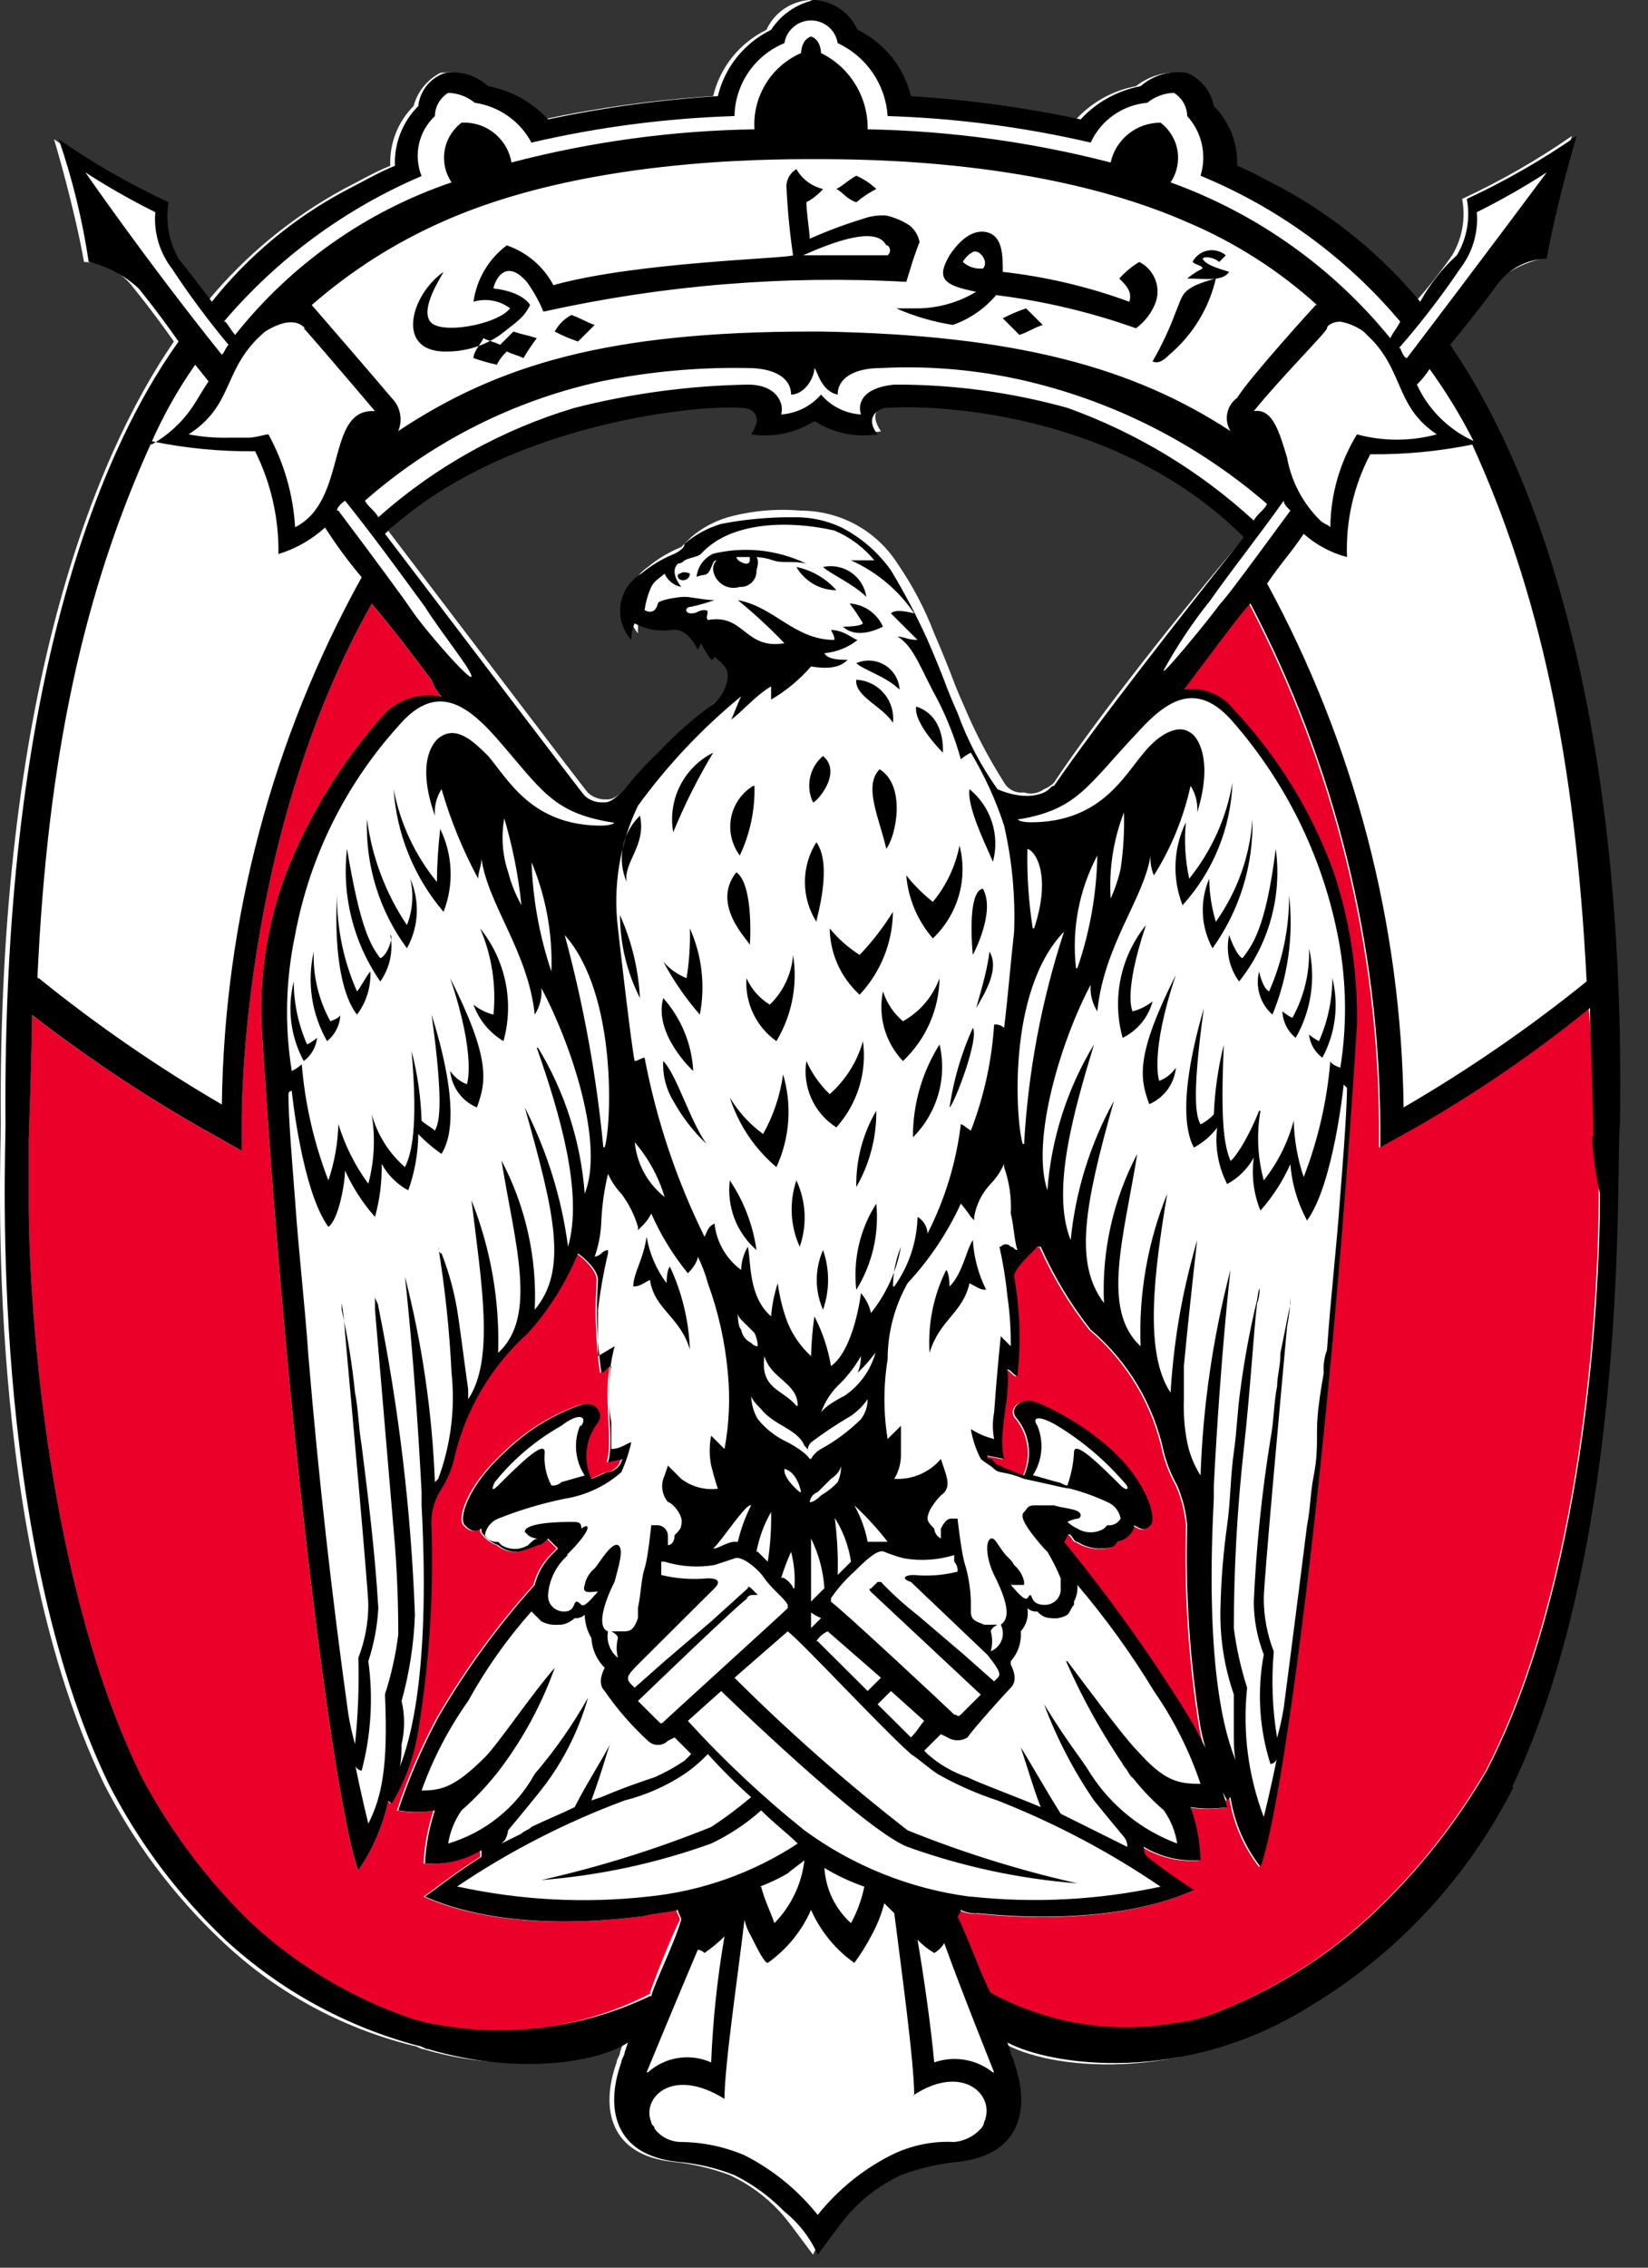
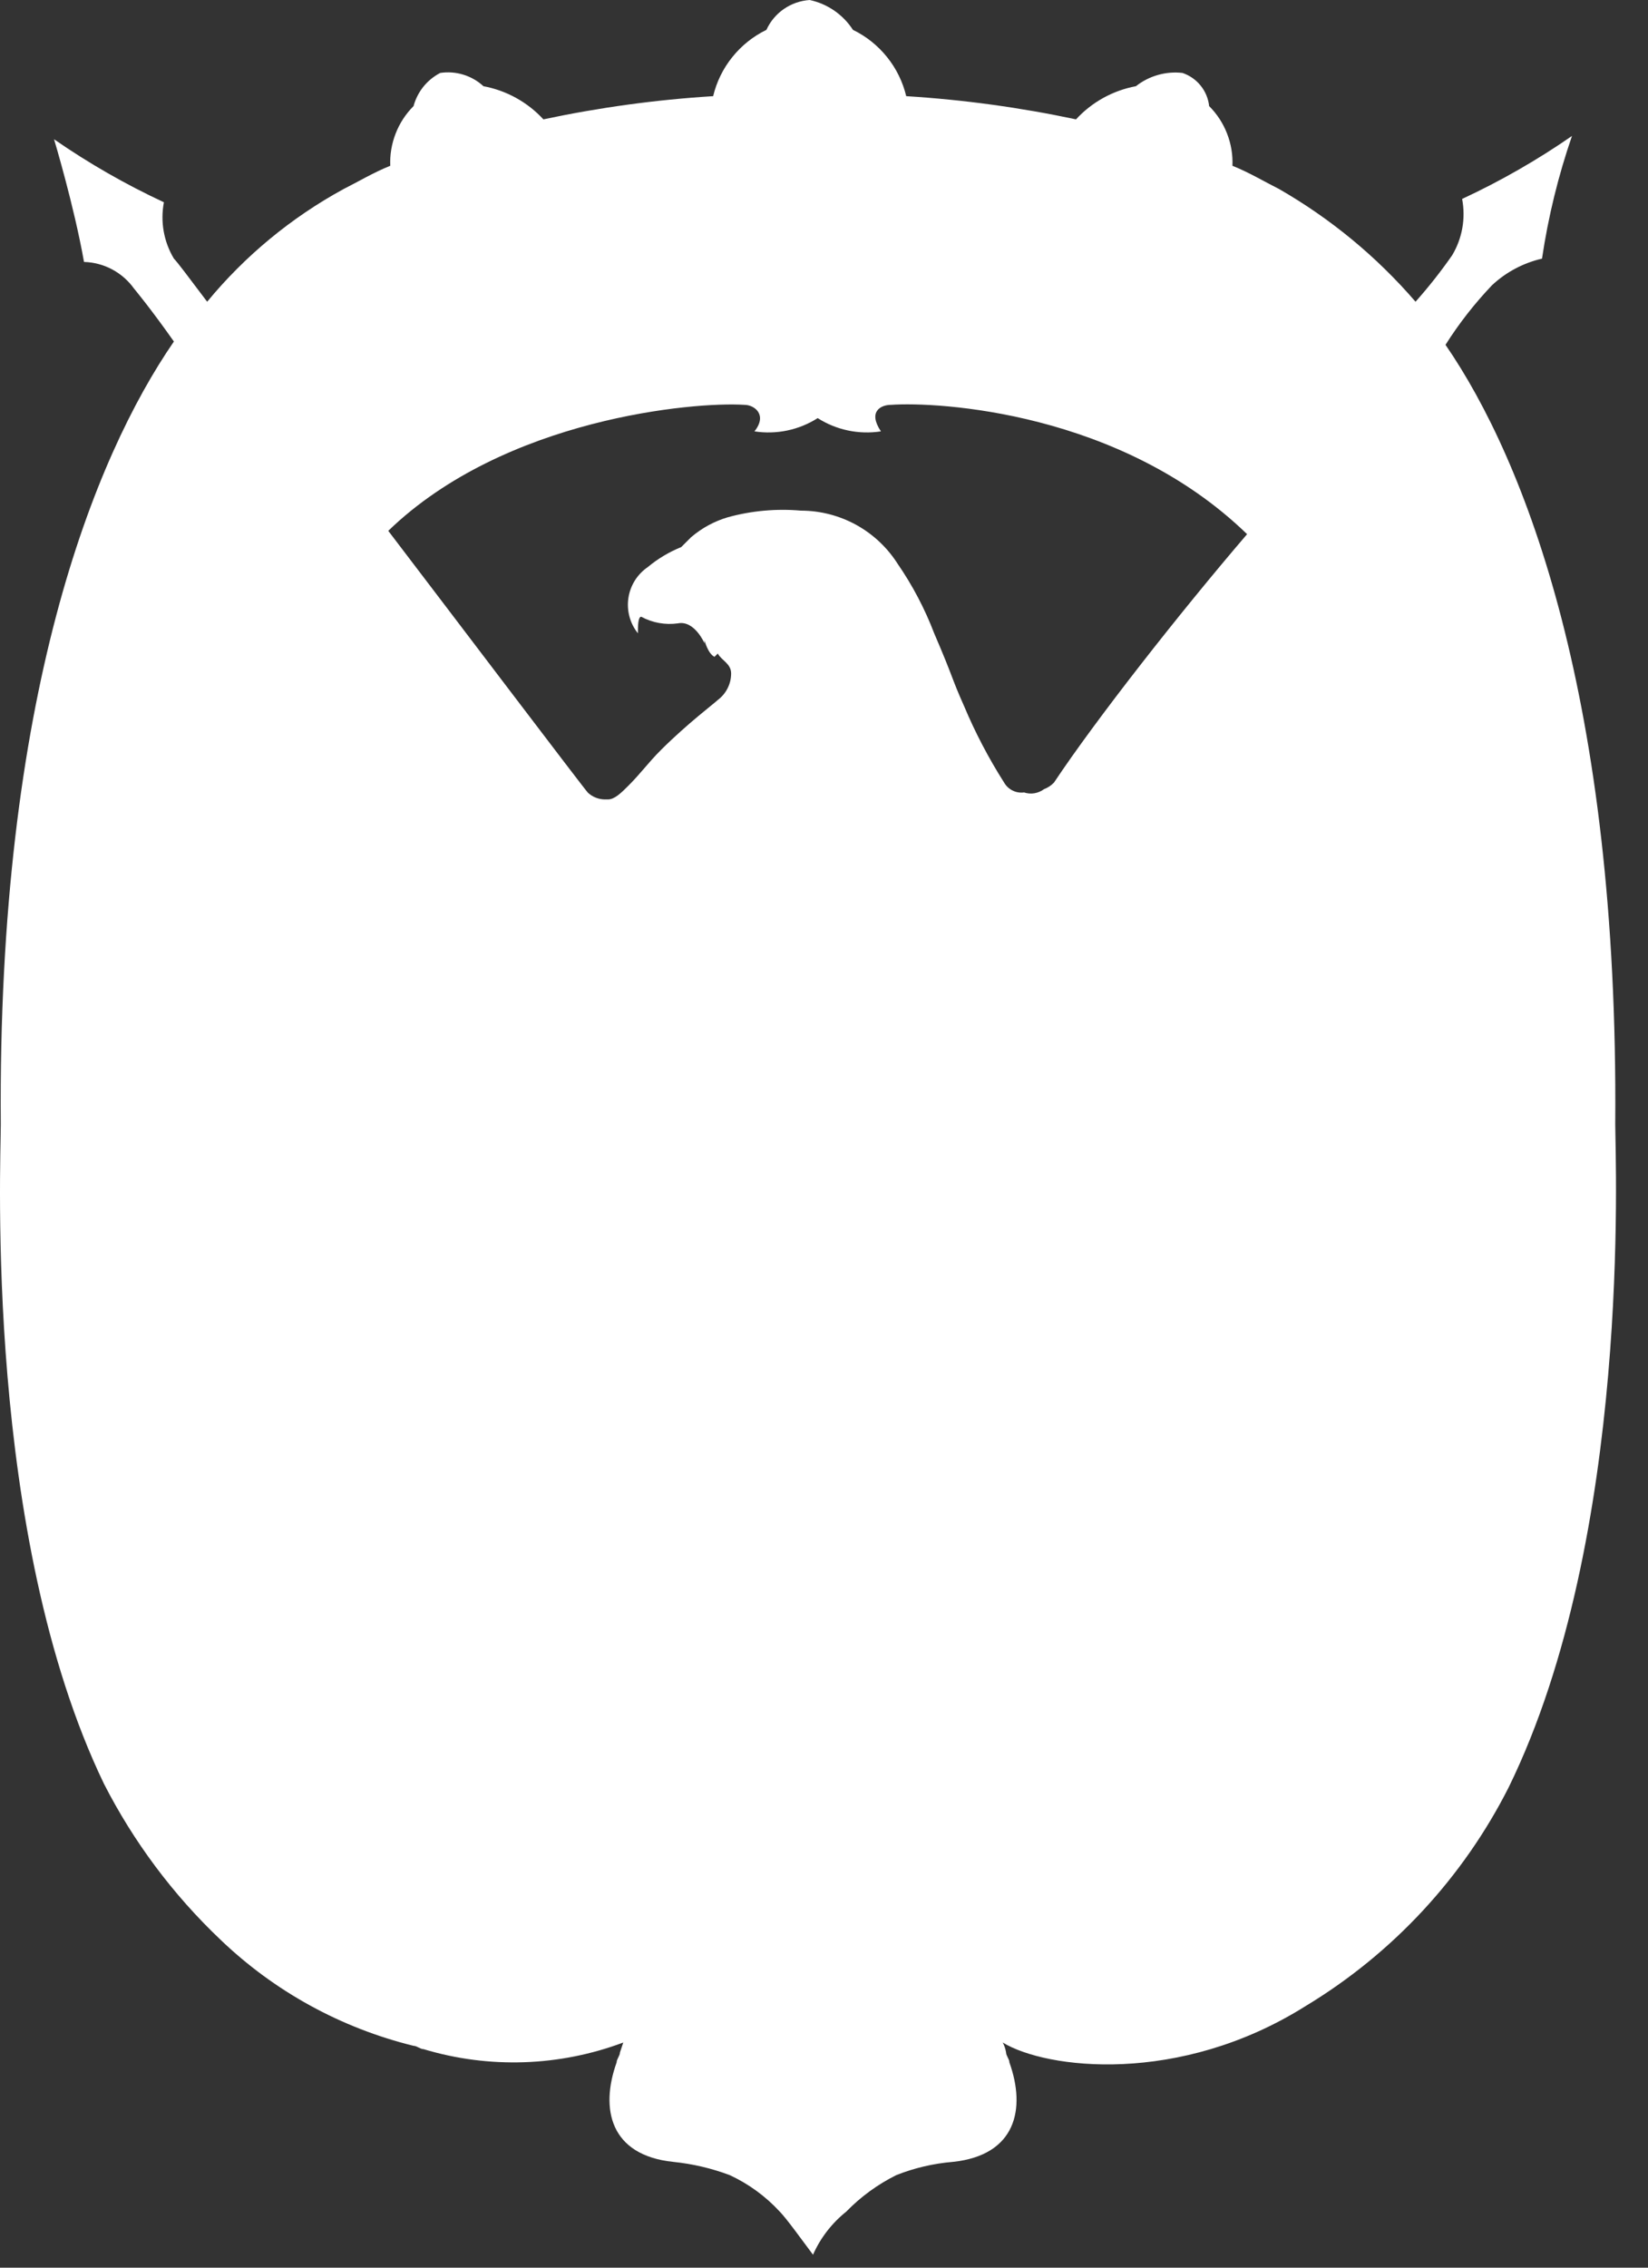
<svg xmlns="http://www.w3.org/2000/svg" width="48" height="66" viewBox="0 0 48 66" fill="none">
  <rect x="0" y="0" width="48" height="66" fill="#333333" stroke="none" />
  <path d="M47.046 32.715C47.143 20.362 44.428 13.414 42.102 10.036C42.495 9.414 42.95 8.833 43.459 8.299C43.867 7.919 44.369 7.653 44.913 7.527C45.093 6.313 45.386 5.118 45.786 3.957C44.774 4.658 43.703 5.271 42.586 5.79C42.694 6.354 42.591 6.938 42.295 7.431C41.967 7.902 41.611 8.353 41.229 8.782C40.1 7.472 38.756 6.363 37.254 5.501C36.866 5.308 36.381 5.018 35.896 4.825C35.91 4.505 35.856 4.185 35.739 3.886C35.623 3.587 35.445 3.315 35.218 3.088C35.194 2.87 35.109 2.664 34.971 2.493C34.834 2.322 34.65 2.194 34.442 2.123V2.123C34.201 2.095 33.958 2.115 33.725 2.182C33.492 2.248 33.274 2.359 33.085 2.509C32.413 2.634 31.801 2.973 31.34 3.474C29.71 3.128 28.057 2.902 26.395 2.799C26.295 2.383 26.105 1.994 25.836 1.661C25.568 1.327 25.229 1.056 24.843 0.869C24.555 0.424 24.102 0.112 23.583 0V0C23.314 0.018 23.054 0.108 22.832 0.261C22.61 0.414 22.434 0.624 22.323 0.869C21.937 1.056 21.598 1.327 21.33 1.661C21.061 1.994 20.871 2.383 20.771 2.799C19.109 2.902 17.456 3.128 15.827 3.474C15.365 2.973 14.753 2.634 14.081 2.509C13.914 2.355 13.714 2.24 13.495 2.173C13.277 2.106 13.047 2.089 12.821 2.123V2.123C12.632 2.222 12.465 2.358 12.331 2.524C12.198 2.691 12.1 2.883 12.045 3.088C11.818 3.315 11.64 3.587 11.524 3.886C11.407 4.185 11.353 4.505 11.367 4.825C10.882 5.018 10.397 5.308 10.009 5.501C8.486 6.331 7.136 7.445 6.034 8.782C5.452 8.01 5.162 7.624 5.065 7.527C4.769 7.034 4.666 6.451 4.774 5.887C3.657 5.367 2.586 4.754 1.574 4.053C1.574 4.053 2.156 5.983 2.447 7.624C2.733 7.632 3.013 7.706 3.265 7.84C3.517 7.974 3.735 8.164 3.901 8.396C3.901 8.396 4.386 8.975 5.065 9.94C2.738 13.318 -0.074 20.266 0.023 32.715C0.023 33.873 -0.462 44.681 3.029 51.919C3.894 53.611 5.041 55.145 6.422 56.455C7.991 57.959 9.931 59.024 12.045 59.543C12.142 59.543 12.239 59.64 12.336 59.64C14.244 60.214 16.289 60.146 18.154 59.447L18.057 59.736C18.057 59.833 17.96 59.929 17.96 60.026C17.475 61.377 17.766 62.728 19.608 62.921C20.172 62.978 20.726 63.108 21.256 63.307C21.806 63.563 22.3 63.923 22.71 64.368C22.904 64.561 23.389 65.237 23.68 65.623C23.897 65.133 24.23 64.703 24.649 64.368C25.071 63.935 25.562 63.577 26.104 63.307C26.631 63.098 27.187 62.968 27.752 62.921C29.594 62.728 29.885 61.377 29.4 60.026C29.4 59.929 29.303 59.833 29.303 59.736C29.287 59.635 29.254 59.537 29.206 59.447C30.467 60.219 34.345 60.701 38.029 58.385C40.562 56.856 42.612 54.649 43.944 52.016C47.531 44.691 47.046 33.776 47.046 32.715ZM30.7 22.775C30.619 22.861 30.52 22.927 30.409 22.968C30.327 23.029 30.231 23.07 30.13 23.087C30.028 23.104 29.925 23.096 29.827 23.064C29.712 23.079 29.595 23.06 29.492 23.008C29.388 22.957 29.302 22.875 29.245 22.775C28.796 22.069 28.406 21.326 28.082 20.555C27.694 19.687 27.791 19.783 27.209 18.432C26.936 17.717 26.578 17.037 26.143 16.406C25.842 15.934 25.427 15.545 24.936 15.275C24.444 15.005 23.892 14.863 23.331 14.862C22.614 14.799 21.892 14.864 21.198 15.055C20.805 15.171 20.442 15.368 20.131 15.634L19.841 15.923C19.489 16.065 19.162 16.26 18.871 16.502C18.719 16.606 18.59 16.739 18.492 16.894C18.395 17.049 18.33 17.223 18.303 17.404C18.276 17.585 18.286 17.77 18.334 17.947C18.381 18.124 18.465 18.289 18.58 18.432V18.432C18.58 18.239 18.58 17.95 18.677 17.95C19.003 18.127 19.377 18.194 19.744 18.143C20.228 18.046 20.519 18.722 20.519 18.722V18.635C20.519 18.635 20.616 19.021 20.81 19.117L20.907 19.021C21.004 19.214 21.295 19.311 21.295 19.6C21.295 19.75 21.26 19.898 21.192 20.032C21.125 20.166 21.027 20.282 20.907 20.372C20.81 20.469 20.035 21.048 19.259 21.82C18.871 22.206 18.677 22.495 18.289 22.881C18.095 23.074 17.901 23.267 17.708 23.267H17.611C17.431 23.264 17.258 23.195 17.126 23.074C17.029 22.978 13.151 17.863 11.309 15.45C14.702 12.169 20.228 11.687 21.683 11.783C21.974 11.783 22.361 12.073 21.974 12.555C22.614 12.654 23.269 12.517 23.816 12.169C24.362 12.517 25.017 12.654 25.658 12.555C25.27 11.976 25.658 11.783 25.949 11.783C27.306 11.687 32.639 11.976 36.323 15.547C34.345 17.853 31.921 20.941 30.7 22.775Z" fill="white" />
-   <path d="M46.273 29.35C44.631 30.683 42.88 31.877 41.038 32.92L40.165 33.403V32.824C40.147 27.514 38.85 22.285 36.384 17.576C36.093 17.866 35.317 18.927 34.444 20.085C34.717 20.042 34.996 20.072 35.252 20.174C35.508 20.276 35.732 20.446 35.899 20.664C37.18 22.028 38.17 23.637 38.807 25.393C39.284 26.824 39.513 28.325 39.486 29.832V29.832C39.486 29.832 39.001 38.132 38.032 46.141C37.159 53.379 36.675 54.344 36.675 54.344C36.216 53.753 35.916 53.056 35.802 52.318L35.705 52.414C35.335 51.752 35.074 51.035 34.929 50.291C34.616 48.345 34.487 46.374 34.541 44.404V44.404C34.507 44.005 34.409 43.614 34.251 43.246C34.08 42.943 33.95 42.618 33.863 42.281C33.569 40.889 32.818 39.633 31.73 38.711C31.146 37.97 30.658 37.159 30.275 36.298H30.178C29.791 36.684 29.5 36.974 29.5 37.166C29.671 38.122 29.703 39.097 29.597 40.062C29.5 40.062 29.403 39.869 29.306 39.869C29.403 40.737 29.015 41.702 29.209 42.474L28.724 42.378C28.724 42.474 28.724 42.474 28.821 42.474C28.918 42.474 28.918 42.667 29.112 42.667C29.164 42.72 29.232 42.754 29.306 42.764C29.463 42.838 29.625 42.903 29.791 42.957C29.912 42.692 29.958 42.399 29.924 42.109C29.89 41.82 29.777 41.546 29.597 41.316C29.306 41.027 29.694 40.641 30.178 40.834C30.959 41.165 31.68 41.621 32.312 42.185C33.378 43.15 33.669 44.211 33.475 44.404C33.281 44.597 33.184 44.501 32.99 44.404V44.501C32.946 44.599 32.879 44.685 32.795 44.752C32.71 44.819 32.611 44.866 32.505 44.887C32.408 45.08 32.215 45.08 31.924 45.08C31.716 45.065 31.516 44.999 31.342 44.887C31.245 44.887 31.245 44.79 31.148 44.694C31.051 44.597 31.051 44.79 30.954 44.887C32.259 46.479 33.458 48.156 34.541 49.905C35.056 50.746 35.448 51.656 35.705 52.607C35.352 52.665 34.992 52.665 34.638 52.607C34.819 53.103 34.918 53.624 34.929 54.151C34.353 54.199 33.776 54.064 33.281 53.765C33.275 53.818 33.28 53.871 33.297 53.921C33.314 53.971 33.341 54.017 33.378 54.055C33.863 54.441 34.444 54.827 34.735 55.02C32.215 56.178 28.53 55.695 28.433 55.695C28.266 55.71 28.097 55.677 27.948 55.599C27.938 55.672 27.904 55.74 27.852 55.792C28.142 56.371 28.627 57.722 28.821 58.011C30.477 58.913 32.394 59.219 34.251 58.88C34.721 58.825 35.179 58.695 35.608 58.494C37.225 57.84 38.705 56.891 39.971 55.695C41.264 54.477 42.374 53.079 43.267 51.546C46.079 46.141 46.564 38.035 46.564 34.754V33.017C46.37 31.955 46.37 30.228 46.273 29.35Z" fill="#EA0029" />
-   <path d="M18.928 58.002C19.025 57.712 19.509 56.458 19.8 55.879C19.8 55.782 19.703 55.686 19.703 55.589C19.316 55.686 19.025 55.686 18.637 55.782C18.443 55.782 14.953 56.361 12.335 55.203C12.626 55.01 13.207 54.528 13.983 54.045V53.852C13.488 54.151 12.911 54.286 12.335 54.238C12.362 53.713 12.46 53.194 12.626 52.694C12.273 52.752 11.912 52.752 11.559 52.694C11.868 51.762 12.258 50.858 12.723 49.992C13.525 48.613 14.467 47.319 15.534 46.132C15.617 45.805 15.784 45.506 16.019 45.263L16.213 45.07L15.922 44.781C15.825 44.877 15.728 44.974 15.631 44.974C15.443 45.053 15.248 45.118 15.05 45.167C14.838 45.179 14.63 45.11 14.468 44.974V44.974C14.268 44.901 14.098 44.766 13.983 44.588V44.491C13.789 44.588 13.692 44.588 13.498 44.395C13.304 44.202 13.595 43.237 14.662 42.272C15.268 41.675 15.995 41.214 16.795 40.921C17.28 40.728 17.57 41.114 17.377 41.403C17.197 41.633 17.083 41.907 17.049 42.196C17.015 42.486 17.061 42.779 17.183 43.044C17.474 42.947 17.57 42.851 17.667 42.851C17.751 42.837 17.829 42.804 17.897 42.753C17.965 42.703 18.019 42.637 18.055 42.561C18.055 42.535 18.065 42.511 18.084 42.493C18.102 42.475 18.126 42.465 18.152 42.465L17.667 42.561C17.861 41.982 17.57 40.631 17.764 39.763C17.667 39.763 17.57 39.956 17.474 39.956C17.348 39.061 17.315 38.155 17.377 37.253C17.377 37.06 17.183 36.771 16.795 36.481C16.446 37.33 15.954 38.113 15.34 38.797C14.285 39.747 13.541 40.991 13.207 42.368V42.368C13.138 42.711 13.006 43.037 12.82 43.333C12.594 43.675 12.492 44.084 12.529 44.491V44.491C12.59 46.461 12.46 48.433 12.141 50.378C12.022 51.129 11.758 51.849 11.365 52.501L11.307 52.414C11.149 53.139 10.853 53.827 10.434 54.441C10.434 54.441 9.95 53.476 9.077 46.238C8.108 38.325 7.623 29.929 7.623 29.929C7.548 28.419 7.779 26.909 8.301 25.489C8.976 23.752 9.962 22.149 11.21 20.761C11.422 20.549 11.684 20.395 11.973 20.31C12.26 20.226 12.565 20.215 12.858 20.278C12.73 20.139 12.631 19.974 12.568 19.796C11.986 19.024 11.404 18.252 10.822 17.576C6.944 24.428 7.041 32.631 7.041 32.631V33.499L6.362 33.113C4.463 32.064 2.647 30.87 0.933 29.543C0.933 30.411 0.836 33.21 0.836 33.21V34.947C0.836 38.228 1.418 46.238 4.132 51.739C4.97 53.312 6.05 54.744 7.332 55.985C8.699 57.242 10.318 58.196 12.083 58.783C12.18 58.783 12.374 58.88 12.471 58.88C14.671 59.358 16.971 59.051 18.967 58.011L18.928 58.002Z" fill="#EA0029" />
-   <path d="M34.249 31.074C34.228 31.304 34.144 31.524 34.008 31.711C33.871 31.898 33.687 32.045 33.474 32.136C33.183 31.364 33.086 30.688 34.249 28.372C33.474 30.688 33.764 31.46 33.764 31.46C33.961 31.384 34.13 31.249 34.249 31.074V31.074ZM32.989 29.434C32.989 29.434 32.698 28.951 33.377 26.925C33.01 27.379 32.758 27.913 32.64 28.484C32.522 29.054 32.542 29.645 32.698 30.206C32.911 30.102 33.1 29.953 33.25 29.77C33.401 29.586 33.51 29.373 33.57 29.144C33.4 29.282 33.202 29.381 32.989 29.434V29.434ZM37.546 26.056C37.552 27.019 37.354 27.973 36.964 28.855C36.77 28.758 36.673 28.276 36.673 28.276C36.616 28.5 36.622 28.736 36.691 28.957C36.759 29.178 36.887 29.377 37.061 29.53C37.515 28.432 37.682 27.236 37.546 26.056V26.056ZM37.158 24.705C36.867 27.021 36.479 27.504 36.188 27.89C35.994 27.793 35.8 27.214 35.8 27.214C35.75 27.447 35.75 27.688 35.8 27.921C35.85 28.154 35.949 28.373 36.091 28.565C36.521 28.027 36.837 27.407 37.02 26.744C37.204 26.08 37.251 25.387 37.158 24.705V24.705ZM35.413 26.828C35.29 26.421 35.225 25.999 35.219 25.574C35.081 25.897 35.018 26.247 35.035 26.598C35.051 26.949 35.147 27.291 35.316 27.6C36.103 26.504 36.511 25.183 36.479 23.837C36.407 24.913 36.038 25.948 35.413 26.828V26.828ZM34.637 25.574C34.52 25.035 34.487 24.482 34.54 23.933C34.358 24.307 34.255 24.714 34.239 25.129C34.222 25.544 34.292 25.959 34.443 26.346C35.336 25.363 35.851 24.099 35.897 22.775C35.724 23.8 35.29 24.763 34.637 25.574V25.574ZM37.352 29.434C37.357 29.583 37.395 29.729 37.462 29.862C37.528 29.995 37.623 30.112 37.739 30.206C38.19 29.416 38.329 28.486 38.127 27.6C38.152 28.307 37.984 29.007 37.642 29.627C37.538 29.575 37.44 29.51 37.352 29.434V29.434ZM38.127 30.109C38.141 30.243 38.183 30.371 38.25 30.488C38.317 30.604 38.407 30.705 38.515 30.785C38.898 30.076 39.002 29.25 38.806 28.469C38.805 29.1 38.673 29.724 38.418 30.302C38.313 30.25 38.216 30.186 38.127 30.109V30.109ZM10.398 28.855C10.008 27.973 9.81 27.019 9.816 26.056C9.719 27.89 10.01 29.048 10.398 29.53C10.671 29.17 10.808 28.726 10.786 28.276C10.689 28.372 10.495 28.758 10.398 28.855V28.855ZM11.077 27.89C10.786 27.504 10.495 27.021 10.107 24.705C9.949 26.066 10.294 27.438 11.077 28.565C11.214 28.371 11.311 28.152 11.361 27.919C11.411 27.687 11.414 27.447 11.368 27.214C11.465 27.214 11.309 27.793 11.077 27.89V27.89ZM11.852 26.925C11.23 25.998 10.832 24.942 10.689 23.837C10.639 25.186 11.049 26.512 11.852 27.6C12.023 27.292 12.121 26.95 12.138 26.598C12.155 26.247 12.09 25.896 11.949 25.574C12.056 26.023 12.022 26.495 11.852 26.925V26.925ZM12.725 25.67C12.086 24.888 11.653 23.959 11.465 22.968C11.552 24.283 12.062 25.534 12.919 26.539C13.07 26.151 13.14 25.737 13.123 25.322C13.107 24.907 13.004 24.5 12.822 24.126C12.762 24.639 12.729 25.154 12.725 25.67V25.67ZM9.622 29.723C9.281 29.104 9.113 28.403 9.138 27.697C8.936 28.583 9.075 29.512 9.526 30.302C9.642 30.209 9.737 30.091 9.803 29.958C9.87 29.825 9.908 29.679 9.913 29.53C9.913 29.627 9.622 29.723 9.622 29.723ZM8.944 30.399C8.689 29.821 8.557 29.197 8.556 28.565C8.36 29.346 8.463 30.172 8.847 30.881C8.955 30.802 9.045 30.701 9.112 30.584C9.179 30.468 9.221 30.339 9.235 30.206C9.146 30.282 9.048 30.347 8.944 30.399V30.399ZM13.598 31.557C13.4 31.48 13.232 31.345 13.113 31.171C13.134 31.401 13.217 31.621 13.354 31.808C13.491 31.995 13.675 32.141 13.889 32.232C14.179 31.46 14.276 30.785 13.113 28.469C13.889 30.785 13.598 31.557 13.598 31.557ZM14.373 29.53C14.161 29.477 13.962 29.378 13.791 29.241C13.95 29.684 14.259 30.06 14.664 30.302C14.82 29.741 14.84 29.151 14.722 28.58C14.604 28.01 14.352 27.476 13.985 27.021C14.324 27.812 14.457 28.675 14.373 29.53V29.53ZM20.094 39.277C20.063 38.443 19.866 37.622 19.512 36.865C19.415 36.961 19.415 37.347 19.415 37.347C19.117 36.949 18.918 36.486 18.833 35.996C18.736 36.672 18.445 37.058 18.445 37.444C18.639 37.444 18.736 37.347 18.93 37.251C19.066 38.119 19.803 38.312 20.094 39.277V39.277ZM27.656 37.444C27.656 37.444 27.656 37.058 27.559 36.961C27.188 37.709 27.021 38.541 27.074 39.374C27.365 38.409 28.044 38.216 28.238 37.347C28.432 37.444 28.529 37.54 28.723 37.54C28.498 37.088 28.366 36.596 28.335 36.093C28.141 36.382 28.044 37.058 27.656 37.444V37.444ZM22.033 36.382C21.932 35.657 21.667 34.964 21.257 34.355C21.21 34.731 21.257 35.111 21.392 35.465C21.527 35.818 21.747 36.133 22.033 36.382V36.382ZM24.941 37.54C25.406 36.79 25.61 35.908 25.523 35.031C25.046 35.776 24.841 36.662 24.941 37.54V37.54ZM23.972 38.119C24.168 37.557 24.168 36.945 23.972 36.382C23.851 36.656 23.789 36.952 23.789 37.251C23.789 37.55 23.851 37.845 23.972 38.119V38.119ZM23.293 36.286C23.514 35.654 23.479 34.962 23.196 34.355C22.983 34.988 23.017 35.678 23.293 36.286ZM28.335 29.916C28.001 30.653 27.773 31.433 27.656 32.232C27.792 32.146 28.529 30.215 28.335 29.916V29.916ZM28.335 27.793C28.335 27.793 29.014 26.539 28.626 25.863C28.141 25.96 28.335 27.793 28.335 27.793V27.793ZM26.299 30.881C26.63 30.571 26.894 30.197 27.077 29.783C27.261 29.368 27.358 28.921 27.365 28.469C27.174 29.002 26.795 29.448 26.299 29.723C26.028 29.492 25.827 29.192 25.717 28.855C25.644 29.214 25.658 29.586 25.759 29.939C25.861 30.291 26.046 30.615 26.299 30.881V30.881ZM28.432 29.337C28.723 28.855 29.11 28.179 28.82 27.697C28.761 28.179 28.626 28.662 28.432 29.337V29.337ZM24.941 34.548C25.33 33.873 25.531 33.107 25.523 32.329C25.127 33.001 24.926 33.769 24.941 34.548V34.548ZM26.59 33.101C26.939 32.753 27.193 32.323 27.329 31.85C27.465 31.377 27.477 30.878 27.365 30.399C26.853 31.211 26.584 32.152 26.59 33.111V33.101ZM25.135 30.302C24.967 30.899 24.631 31.434 24.166 31.846C23.88 31.571 23.649 31.243 23.487 30.881C23.428 31.253 23.479 31.633 23.634 31.976C23.789 32.319 24.041 32.609 24.36 32.812C24.663 32.474 24.89 32.075 25.024 31.642C25.158 31.208 25.196 30.752 25.135 30.302V30.302ZM22.227 33.005C21.834 32.72 21.505 32.359 21.257 31.943C21.51 32.732 21.98 33.434 22.614 33.969C23.005 33.122 23.074 32.162 22.808 31.267C22.725 31.878 22.528 32.467 22.227 33.005V33.005ZM18.252 25.67C18.154 25.091 18.833 24.609 18.639 23.74C18.386 23.985 18.213 24.301 18.144 24.645C18.075 24.99 18.112 25.347 18.252 25.67V25.67ZM19.609 32.039C19.865 32.505 20.192 32.928 20.578 33.294C20.094 32.618 19.706 31.267 19.318 30.881C19.296 31.288 19.397 31.691 19.609 32.039V32.039ZM19.318 29.048C19.027 30.109 20.191 31.171 20.191 31.171C20.15 30.385 19.842 29.637 19.318 29.048V29.048ZM20.094 27.021C20.107 27.506 20.074 27.99 19.997 28.469C19.734 28.365 19.501 28.2 19.318 27.986C19.613 28.54 19.971 29.058 20.384 29.53C20.547 28.684 20.445 27.808 20.094 27.021V27.021ZM19.609 24.223C19.937 23.422 20.326 22.648 20.772 21.907C20.354 22.117 20.015 22.456 19.806 22.873C19.596 23.29 19.527 23.763 19.609 24.223V24.223ZM18.639 29.048C18.596 28.215 18.398 27.397 18.058 26.635C18.061 27.473 18.26 28.299 18.639 29.048V29.048ZM21.451 25.381C20.675 26.346 21.839 27.407 21.839 27.504C21.839 27.6 21.975 25.767 21.451 25.39V25.381ZM21.936 22.872C21.77 22.974 21.627 23.109 21.517 23.269C21.406 23.428 21.331 23.609 21.294 23.8C21.258 23.991 21.261 24.186 21.305 24.376C21.349 24.565 21.431 24.743 21.548 24.898C21.847 24.265 21.993 23.571 21.975 22.872H21.936ZM22.614 30.302C23.067 29.548 23.238 28.66 23.099 27.793C23.059 28.342 22.817 28.857 22.421 29.241C22.122 29.057 21.885 28.788 21.742 28.469C21.717 28.823 21.785 29.178 21.938 29.499C22.09 29.82 22.323 30.097 22.614 30.302V30.302ZM28.238 22.968C28.141 23.547 28.917 24.995 28.917 25.091C29.022 24.71 29.014 24.306 28.893 23.93C28.773 23.553 28.545 23.219 28.238 22.968V22.968ZM26.687 20.555C26.59 21.038 27.462 21.907 27.462 21.907C27.462 21.907 27.559 20.845 26.687 20.565V20.555ZM27.947 24.609C27.829 25.211 27.563 25.775 27.171 26.249C26.884 26.022 26.624 25.763 26.396 25.477C26.453 26.155 26.724 26.797 27.171 27.311C27.53 26.97 27.791 26.539 27.928 26.064C28.064 25.59 28.071 25.087 27.947 24.609V24.609ZM25.62 22.389C25.135 22.872 25.62 23.837 25.814 24.705C26.105 24.319 26.396 22.872 25.62 22.389V22.389ZM26.008 21.038C26.025 20.885 26.011 20.73 25.966 20.583C25.921 20.436 25.847 20.299 25.747 20.181C25.647 20.064 25.524 19.968 25.385 19.9C25.247 19.831 25.096 19.792 24.941 19.783C24.883 20.266 25.717 20.565 26.008 21.038V21.038ZM24.941 19.301C25.135 19.494 25.814 19.687 26.202 20.073C26.194 19.928 26.15 19.788 26.076 19.664C26.002 19.54 25.898 19.435 25.774 19.359C25.65 19.284 25.51 19.238 25.365 19.228C25.22 19.218 25.075 19.243 24.941 19.301V19.301ZM23.972 22.003C23.78 22.164 23.647 22.384 23.595 22.629C23.542 22.874 23.572 23.129 23.681 23.354C23.778 23.354 24.554 22.495 23.972 22.003V22.003ZM25.038 28.951C25.652 28.295 25.998 27.435 26.008 26.539C25.729 26.989 25.404 27.409 25.038 27.793C24.708 27.584 24.414 27.323 24.166 27.021C24.171 27.385 24.251 27.744 24.401 28.076C24.551 28.408 24.768 28.706 25.038 28.951V28.951ZM23.778 24.512C23.559 24.859 23.444 25.261 23.444 25.67C23.444 26.08 23.559 26.481 23.778 26.828C23.778 26.732 24.263 25.188 23.778 24.512V24.512ZM23.972 16.502C24.166 16.695 24.844 16.985 25.232 17.371C25.212 17.229 25.162 17.093 25.086 16.971C25.01 16.85 24.91 16.745 24.792 16.663C24.674 16.582 24.54 16.526 24.399 16.498C24.258 16.47 24.112 16.472 23.972 16.502V16.502ZM24.36 17.178C24.056 16.833 23.647 16.596 23.196 16.502C23.314 16.706 23.483 16.877 23.687 16.995C23.891 17.114 24.123 17.177 24.36 17.178V17.178ZM25.717 18.239C25.633 18.049 25.498 17.886 25.327 17.767C25.156 17.648 24.956 17.578 24.747 17.564C24.888 17.749 25.017 17.942 25.135 18.143C25.038 18.239 24.651 18.239 24.554 18.239C24.747 18.432 25.135 18.529 25.717 18.239V18.239ZM19.803 16.695C19.706 16.695 19.706 16.888 19.9 16.888C19.951 16.888 20 16.868 20.037 16.832C20.073 16.796 20.094 16.746 20.094 16.695C20.094 16.695 19.9 16.599 19.803 16.705V16.695ZM25.523 5.501C25.353 5.34 25.156 5.209 24.941 5.115C24.747 5.211 24.554 5.404 24.36 5.501C24.554 5.597 24.651 5.79 24.941 5.887C25.12 5.736 25.315 5.607 25.523 5.501V5.501ZM22.033 16.213C22.033 16.213 22.13 16.309 22.033 16.599C22.037 16.663 22.027 16.728 22.005 16.788C21.982 16.849 21.946 16.904 21.9 16.949C21.854 16.995 21.799 17.03 21.738 17.053C21.678 17.076 21.613 17.085 21.548 17.081C21.465 17.107 21.377 17.115 21.291 17.104C21.205 17.093 21.122 17.064 21.048 17.018C20.975 16.972 20.912 16.911 20.864 16.839C20.816 16.766 20.785 16.684 20.772 16.599C20.766 16.546 20.771 16.493 20.788 16.443C20.805 16.393 20.833 16.347 20.869 16.309C20.772 16.309 20.772 16.406 20.675 16.599C20.578 16.792 20.481 16.695 20.288 16.792C20.303 16.647 20.355 16.509 20.44 16.39C20.525 16.272 20.64 16.177 20.772 16.116C21.684 15.896 22.643 15.999 23.487 16.406C23.099 16.309 22.808 16.406 22.517 16.309C22.361 16.254 22.198 16.221 22.033 16.213V16.213ZM21.839 16.213H21.451C21.451 16.309 21.645 16.406 21.742 16.406C21.768 16.406 21.792 16.396 21.81 16.378C21.829 16.359 21.839 16.335 21.839 16.309V16.213ZM26.396 8.203C22.85 8.008 19.294 8.3 15.828 9.071C15.701 8.764 15.538 8.472 15.343 8.203C14.664 7.431 14.373 8.299 14.373 8.396C15.246 8.492 15.44 8.878 15.44 8.878C15.246 9.264 15.052 9.361 14.567 9.747C14.139 10.043 13.634 10.211 13.113 10.229C11.465 10.326 11.949 8.589 12.919 7.913C12.822 8.106 12.24 8.975 12.531 9.361C12.822 9.747 14.47 9.457 14.858 8.975C14.708 8.861 14.534 8.784 14.348 8.751C14.163 8.717 13.972 8.728 13.791 8.782C13.836 8.458 13.944 8.146 14.111 7.865C14.277 7.583 14.498 7.337 14.761 7.141C15.345 7.342 15.83 7.756 16.119 8.299C18.542 7.624 22.905 7.527 23.099 7.431C23 6.759 22.935 6.083 22.905 5.404C22.91 5.306 22.939 5.211 22.99 5.127C23.041 5.043 23.112 4.972 23.196 4.922C23.278 5.067 23.389 5.193 23.523 5.293C23.656 5.392 23.809 5.463 23.972 5.501C23.835 5.658 23.671 5.789 23.487 5.887C23.487 6.176 23.584 6.755 23.584 6.948C24.089 6.724 24.607 6.53 25.135 6.369C25.352 6.29 25.584 6.257 25.814 6.273C26.056 6.328 26.286 6.426 26.493 6.562C26.644 6.684 26.747 6.855 26.784 7.045C26.59 7.527 26.493 7.913 26.396 8.203V8.203ZM25.814 7.141C25.523 6.562 24.263 7.045 23.39 7.431H25.853C25.875 7.414 25.893 7.392 25.905 7.367C25.918 7.342 25.924 7.314 25.924 7.286C25.924 7.258 25.918 7.231 25.905 7.205C25.893 7.18 25.875 7.158 25.853 7.141H25.814ZM14.567 10.036C14.373 9.94 14.276 9.94 14.082 9.843C13.985 10.036 13.791 10.229 13.791 10.422C14.014 10.5 14.241 10.564 14.47 10.616C14.543 10.47 14.641 10.339 14.761 10.229C14.955 10.326 15.052 10.326 15.246 10.422C15.364 10.222 15.493 10.029 15.634 9.843C15.343 9.747 15.246 9.747 14.955 9.65L14.567 10.036ZM34.54 8.106C35.122 8.106 35.606 8.203 35.8 7.913C35.51 7.817 35.122 7.72 35.025 7.527C35.122 7.431 35.413 7.527 35.51 7.624L35.703 7.431C35.631 7.37 35.545 7.325 35.453 7.302C35.361 7.278 35.265 7.275 35.172 7.294C35.078 7.312 34.991 7.352 34.915 7.409C34.839 7.466 34.777 7.539 34.734 7.624C34.831 7.72 35.025 7.72 35.025 7.817C34.864 7.894 34.715 7.992 34.579 8.106H34.54ZM34.249 9.071C34.063 9.572 33.836 10.056 33.57 10.519C33.764 10.616 33.958 10.422 34.055 10.326C34.737 9.752 35.214 8.973 35.413 8.106C35.214 8.155 35.019 8.22 34.831 8.299C34.443 8.492 34.443 8.589 34.249 9.071V9.071ZM29.207 9.264L29.692 9.747C29.983 9.65 30.08 9.554 30.371 9.457L29.886 8.975C29.653 9.054 29.426 9.15 29.207 9.264V9.264ZM33.667 8.782C33.556 9.091 33.353 9.36 33.086 9.554C31.768 9.085 30.402 8.762 29.014 8.589C28.679 8.985 28.244 9.285 27.753 9.457C27.185 9.368 26.631 9.206 26.105 8.975H26.687C27.302 8.977 27.906 8.81 28.432 8.492C27.462 8.299 27.268 8.106 27.656 7.431C27.85 7.141 28.238 6.659 28.723 6.755C29.207 6.852 29.207 7.431 29.207 7.913C30.466 8.054 31.703 8.346 32.892 8.782C32.989 8.492 32.795 8.299 32.601 8.106C32.77 7.918 32.966 7.755 33.183 7.624C33.389 7.728 33.551 7.901 33.64 8.114C33.729 8.326 33.739 8.563 33.667 8.782V8.782ZM28.335 7.334C28.212 7.401 28.111 7.501 28.044 7.624C28.177 7.745 28.349 7.814 28.529 7.817H28.626C28.82 7.624 28.529 7.238 28.335 7.334V7.334ZM16.157 9.65C16.376 9.764 16.602 9.861 16.836 9.94L17.321 9.457C17.03 9.361 16.933 9.264 16.642 9.168C16.436 9.277 16.267 9.445 16.157 9.65V9.65ZM44.08 52.016C42.75 54.65 40.7 56.858 38.166 58.385C34.482 60.701 30.604 60.122 29.343 59.447L29.44 59.736C29.44 59.833 29.537 59.929 29.537 60.026C30.022 61.377 29.731 62.728 27.889 62.921C27.325 62.978 26.771 63.108 26.241 63.307C25.691 63.563 25.197 63.923 24.786 64.368C24.592 64.561 24.108 65.237 23.817 65.623C23.599 65.133 23.267 64.703 22.847 64.368C22.426 63.935 21.934 63.577 21.393 63.307C20.866 63.098 20.31 62.968 19.745 62.921C17.902 62.728 17.612 61.377 18.096 60.026C18.096 59.929 18.193 59.833 18.193 59.736L18.29 59.447C17.418 60.026 15.091 60.412 12.473 59.64C12.376 59.64 12.279 59.543 12.182 59.543C10.083 58.985 8.153 57.925 6.559 56.455C5.178 55.145 4.031 53.611 3.165 51.919C-0.325 44.681 0.16 33.873 0.16 32.715C0.063 20.266 2.777 13.318 5.201 9.94C4.523 8.975 4.038 8.396 4.038 8.396C3.63 8.016 3.128 7.749 2.584 7.624C2.403 6.41 2.111 5.214 1.711 4.053C2.723 4.754 3.793 5.367 4.91 5.887C4.815 6.451 4.918 7.03 5.201 7.527C5.201 7.527 5.589 8.01 6.171 8.782C7.251 7.424 8.605 6.306 10.146 5.501C10.534 5.308 11.019 5.018 11.503 4.825C11.49 4.505 11.543 4.185 11.66 3.886C11.777 3.587 11.955 3.315 12.182 3.088C12.206 2.87 12.291 2.664 12.428 2.493C12.566 2.322 12.749 2.194 12.958 2.123V2.123C13.183 2.089 13.414 2.106 13.632 2.173C13.85 2.24 14.051 2.355 14.218 2.509C14.89 2.634 15.502 2.973 15.963 3.474C17.593 3.128 19.245 2.902 20.908 2.799C21.008 2.383 21.198 1.994 21.466 1.661C21.735 1.327 22.074 1.056 22.459 0.869C22.747 0.424 23.201 0.112 23.72 0V0C23.989 0.018 24.249 0.108 24.471 0.261C24.692 0.414 24.869 0.624 24.98 0.869C25.366 1.056 25.705 1.327 25.973 1.661C26.241 1.994 26.432 2.383 26.532 2.799C28.194 2.902 29.847 3.128 31.476 3.474C31.937 2.973 32.55 2.634 33.221 2.509C33.404 2.348 33.621 2.23 33.856 2.163C34.091 2.096 34.338 2.083 34.579 2.123V2.123C34.777 2.209 34.952 2.342 35.087 2.51C35.222 2.678 35.314 2.877 35.354 3.088C35.582 3.315 35.759 3.587 35.876 3.886C35.993 4.185 36.046 4.505 36.033 4.825C36.518 5.018 37.003 5.308 37.39 5.501C38.91 6.337 40.259 7.45 41.366 8.782C41.643 8.275 42.003 7.819 42.432 7.431C42.727 6.938 42.831 6.354 42.723 5.79C43.84 5.271 44.91 4.658 45.922 3.957C45.922 3.957 45.341 5.887 45.05 7.527C44.764 7.536 44.484 7.609 44.232 7.743C43.979 7.877 43.762 8.068 43.596 8.299C43.596 8.299 43.111 8.975 42.238 10.036C44.565 13.414 47.377 20.362 47.183 32.715C47.047 33.776 47.532 44.691 44.042 52.016H44.08ZM42.917 12.932C41.928 13.135 40.921 13.232 39.911 13.221C39.426 14.142 39.193 15.174 39.233 16.213C38.765 16.09 38.333 15.858 37.972 15.537C37.584 16.116 37.294 16.406 36.906 16.985C39.455 21.671 40.819 26.904 40.881 32.232C42.75 31.147 44.532 29.921 46.213 28.565C45.884 22.003 44.817 17.178 42.878 12.932H42.917ZM36.712 32.329C36.596 33.004 36.629 33.695 36.809 34.355C37.215 33.841 37.512 33.25 37.681 32.618C37.695 33.177 37.793 33.73 37.972 34.259C38.391 33.175 38.652 32.038 38.748 30.881C38.748 30.881 38.748 30.978 39.039 31.074C39.249 29.761 39.216 28.42 38.942 27.118C38.479 24.869 37.444 22.775 35.936 21.038C34.87 19.783 33.997 20.362 33.124 21.327C31.67 22.872 31.379 23.547 29.731 23.837C29.537 23.837 29.731 23.933 30.022 23.933C32.058 23.933 32.737 22.582 33.318 21.907C33.706 21.424 34.288 21.038 34.676 21.327C34.87 21.424 35.354 22.099 34.87 23.644C34.892 23.372 34.824 23.101 34.676 22.872C34.475 23.795 34.114 24.677 33.609 25.477C33.53 25.295 33.497 25.096 33.512 24.898C33.318 26.153 32.155 27.504 31.961 29.434C31.813 29.204 31.745 28.933 31.767 28.662C30.894 30.302 30.022 33.197 30.507 34.645C30.617 33.143 31.082 31.688 31.864 30.399C31.282 32.329 30.604 34.645 31.185 36.093C31.325 34.67 31.754 33.291 32.446 32.039C31.573 35.128 31.282 36.768 32.155 37.926C32.085 36.419 32.42 34.92 33.124 33.584C32.737 35.996 32.058 38.119 33.221 39.181C33.163 37.663 33.427 36.15 33.997 34.742C33.609 37.058 33.318 39.374 34.094 40.532C34.143 39.723 34.24 38.917 34.385 38.119C34.579 37.058 34.87 36.093 34.87 36.093C34.87 36.093 34.676 37.733 34.482 39.76V40.725C34.466 41.145 34.498 41.566 34.579 41.979C34.648 42.322 34.78 42.649 34.967 42.944C35.036 40.924 35.328 38.918 35.839 36.961C35.839 36.961 35.548 39.47 35.354 43.234V43.62C35.063 49.121 35.839 50.858 36.033 51.34C36.033 51.34 35.936 51.244 35.936 50.568V49.314C35.656 48.507 35.525 47.657 35.548 46.805C35.565 45.997 35.629 45.192 35.742 44.392C35.839 43.716 35.839 42.944 35.936 42.269C36.033 41.593 36.033 41.111 36.13 40.435C36.245 39.559 36.407 38.689 36.615 37.83C36.712 37.154 36.712 37.733 36.615 37.926C36.518 38.698 36.421 40.435 36.227 42.172C36.036 43.903 35.939 45.643 35.936 47.384C36.012 47.973 36.142 48.555 36.324 49.121C36.188 50.396 36.354 51.685 36.809 52.884C36.809 52.884 37.003 52.112 37.197 51.147C37.192 51.197 37.17 51.244 37.135 51.279C37.099 51.314 37.053 51.336 37.003 51.34C36.676 50.311 36.609 49.217 36.809 48.156C36.619 47.666 36.52 47.146 36.518 46.621C36.588 45.037 36.75 43.458 37.003 41.892C37.1 41.41 37.1 40.831 37.197 40.348C37.197 40.059 37.294 39.769 37.294 39.383L37.584 37.936V37.743C37.578 38.035 37.545 38.325 37.487 38.611C37.294 40.734 36.809 46.042 36.809 46.525C36.81 47.053 36.909 47.576 37.1 48.069C37.026 48.906 37.059 49.749 37.197 50.578C37.278 50.292 37.342 50.002 37.39 49.709C37.39 49.709 37.681 47.49 38.069 44.402C38.166 43.919 38.166 43.437 38.263 42.954C38.36 42.471 38.36 42.086 38.36 41.603C38.36 41.12 38.457 40.541 38.554 39.962C38.538 39.733 38.571 39.503 38.651 39.287C38.748 37.839 38.942 36.199 39.039 34.751C39.039 34.751 39.233 32.435 39.233 31.663L39.136 31.567C39.136 31.567 38.845 34.462 38.069 35.523C37.794 35.016 37.628 34.457 37.584 33.883C37.364 34.374 37.07 34.83 36.712 35.234C36.513 34.745 36.446 34.212 36.518 33.69C36.339 34.016 36.07 34.284 35.742 34.462C35.483 33.956 35.381 33.385 35.451 32.821C35.269 33.06 35.038 33.258 34.773 33.4C34.676 33.207 34.191 32.339 35.063 29.347C34.676 32.146 34.87 32.532 34.967 32.725C35.112 32.652 35.244 32.554 35.354 32.435C35.382 31.752 35.479 31.072 35.645 30.409C35.548 32.628 35.645 33.304 35.839 33.786C35.897 33.776 36.285 33.294 36.673 32.329H36.712ZM29.828 33.294C29.945 31.194 30.336 29.117 30.991 27.118C29.304 28.855 29.595 32.715 29.789 33.294H29.828ZM30.119 27.021C30.604 25.574 30.216 24.802 29.925 24.705C29.908 25.48 29.96 26.255 30.08 27.021H30.119ZM31.379 28.179C31.744 27.122 31.94 26.015 31.961 24.898C31.428 25.905 31.211 27.048 31.34 28.179H31.379ZM32.64 25.284C32.72 24.741 32.753 24.192 32.737 23.644C32.427 24.442 32.295 25.298 32.349 26.153C32.475 25.874 32.573 25.583 32.64 25.284V25.284ZM29.149 36.286C29.166 36.264 29.189 36.246 29.214 36.233C29.239 36.221 29.267 36.215 29.295 36.215C29.323 36.215 29.35 36.221 29.376 36.233C29.401 36.246 29.423 36.264 29.44 36.286C29.537 36.286 29.537 36.382 29.634 36.382C29.537 36.093 29.537 35.707 29.44 35.321C29.465 34.862 29.399 34.403 29.246 33.969V33.873C29.152 34.087 29.02 34.283 28.858 34.452C28.604 34.718 28.435 35.054 28.374 35.417V35.514L28.277 35.417C28.188 35.282 28.091 35.154 27.986 35.031C27.596 35.88 27.072 36.662 26.434 37.347V37.347C26.053 38.026 25.853 38.79 25.853 39.567C25.729 40.334 25.729 41.116 25.853 41.883L26.241 41.497V42.365C26.238 42.604 26.171 42.837 26.047 43.041C26.303 43.057 26.559 43.013 26.795 42.912C27.03 42.812 27.239 42.657 27.404 42.462L27.501 42.751C27.598 43.041 27.695 43.33 27.404 43.523C27.404 43.523 27.016 43.91 27.016 44.199C27.016 44.295 27.113 44.392 27.21 44.489C27.215 44.549 27.235 44.608 27.269 44.658C27.303 44.709 27.35 44.75 27.404 44.778V44.489C27.501 44.295 27.598 44.199 27.695 44.199H27.889C27.889 44.199 27.986 45.068 28.083 45.453C28.202 45.828 28.267 46.218 28.277 46.612V46.901C28.277 47.191 28.471 47.191 28.665 47.287H29.052C28.858 47.384 28.858 47.48 28.858 47.48C28.91 47.67 28.91 47.87 28.858 48.059V48.059C28.931 48.03 28.996 47.986 29.05 47.931C29.105 47.875 29.147 47.809 29.174 47.737C29.202 47.664 29.213 47.587 29.209 47.509C29.205 47.432 29.184 47.356 29.149 47.287V47.287C29.44 47.094 29.343 46.612 28.955 45.84C28.761 45.453 28.665 44.874 28.858 44.778C28.955 44.778 28.955 44.778 29.149 45.068C29.343 45.357 29.44 45.357 29.537 45.55C29.685 45.675 29.787 45.844 29.828 46.032V46.129H29.44C29.537 46.226 29.828 46.612 29.925 46.515C30.119 46.226 29.925 46.708 30.41 46.708C30.474 46.712 30.539 46.703 30.6 46.68C30.661 46.657 30.716 46.622 30.762 46.576C30.808 46.531 30.843 46.476 30.866 46.415C30.889 46.355 30.899 46.29 30.894 46.226V45.936C30.785 45.669 30.655 45.411 30.507 45.164L30.41 45.068C29.731 44.295 29.731 44.102 29.828 44.006C29.925 43.91 29.925 43.813 30.119 43.813H30.701C30.991 43.91 31.476 43.91 31.476 44.102C31.476 44.115 31.474 44.128 31.469 44.139C31.464 44.151 31.457 44.162 31.448 44.171C31.439 44.18 31.428 44.187 31.416 44.192C31.405 44.197 31.392 44.199 31.379 44.199C31.278 44.216 31.18 44.248 31.088 44.295C31.175 44.374 31.273 44.439 31.379 44.489C31.496 44.56 31.63 44.598 31.767 44.598C31.904 44.598 32.038 44.56 32.155 44.489L32.252 44.392C32.328 44.402 32.406 44.389 32.475 44.355C32.544 44.32 32.602 44.266 32.64 44.199C32.621 44.092 32.576 43.992 32.508 43.908C32.441 43.823 32.352 43.758 32.252 43.716C31.909 43.557 31.552 43.427 31.185 43.33C31.022 43.308 30.86 43.276 30.701 43.234L29.828 43.041C29.61 42.95 29.382 42.886 29.149 42.848C29.076 42.838 29.008 42.804 28.955 42.751C28.858 42.655 28.665 42.558 28.567 42.462C28.425 42.19 28.327 41.896 28.277 41.593C28.486 41.725 28.715 41.823 28.955 41.883C28.906 41.628 28.906 41.366 28.955 41.111C29.052 39.76 29.149 38.891 29.149 38.891L29.44 39.181C29.445 38.697 29.412 38.213 29.343 37.733V37.733C29.295 37.246 29.217 36.763 29.11 36.286H29.149ZM30.119 42.944L30.797 43.137C30.894 43.137 30.991 43.234 31.088 43.234C31.199 42.923 31.265 42.598 31.282 42.269C31.282 41.883 32.058 42.655 32.64 43.234C32.834 43.427 32.931 43.33 32.737 43.137C32.179 42.494 31.525 41.941 30.797 41.497C30.313 41.207 30.022 41.207 30.216 41.497C30.313 41.731 30.351 41.985 30.327 42.237C30.304 42.489 30.219 42.732 30.08 42.944H30.119ZM31.088 48.349C31.67 49.121 32.737 50.568 33.124 50.954C33.9 51.823 34.288 51.919 34.967 51.919C34.644 50.959 34.187 50.05 33.609 49.217C32.949 48.13 32.204 47.098 31.379 46.129C31.394 46.296 31.361 46.463 31.282 46.612V46.708C31.185 46.805 31.185 46.901 31.088 46.998C30.943 47.085 30.771 47.119 30.604 47.094C30.529 47.093 30.455 47.075 30.388 47.041C30.321 47.008 30.262 46.96 30.216 46.901C30.163 46.907 30.11 46.902 30.059 46.885C30.009 46.869 29.963 46.841 29.925 46.805C29.945 46.924 29.939 47.047 29.905 47.164C29.872 47.281 29.812 47.389 29.731 47.48C29.744 47.637 29.725 47.795 29.675 47.944C29.625 48.093 29.545 48.231 29.44 48.349V48.445C29.634 48.831 29.537 49.024 29.44 49.121C29.343 49.217 28.374 50.279 28.18 50.568C28.093 50.623 27.992 50.652 27.889 50.652C27.786 50.652 27.685 50.623 27.598 50.568L27.404 50.472L26.919 50.954L27.016 51.051C27.354 51.352 27.75 51.582 28.18 51.726C28.567 51.919 29.634 52.305 30.313 52.595C30.119 52.112 29.925 51.437 29.731 50.858C29.925 51.147 30.41 52.016 30.894 52.788L32.834 53.753C32.838 53.648 32.804 53.545 32.737 53.463C32.737 53.463 32.252 52.884 31.864 52.402C31.267 51.531 30.779 50.591 30.41 49.603C31.185 50.858 31.476 51.147 31.767 51.63C32.366 52.558 33.25 53.269 34.288 53.656C34.234 53.309 34.101 52.98 33.9 52.691C33.501 52.347 33.144 51.959 32.834 51.533C32.931 51.726 33.124 51.919 32.834 51.533C32.543 51.147 32.737 51.34 32.834 51.533C32.137 50.532 31.54 49.465 31.05 48.349H31.088ZM28.277 55.2C30.122 55.398 31.988 55.301 33.803 54.911C32.319 53.9 30.725 53.059 29.052 52.402C28.446 52.203 27.861 51.945 27.307 51.63C27.016 51.437 26.822 51.244 26.532 51.051C25.659 50.279 23.429 47.866 22.944 47.48L21.393 48.831C22.98 50.412 24.664 51.895 26.434 53.27C28.038 53.918 29.692 54.434 31.379 54.814C29.691 54.683 28.027 54.326 26.434 53.753C25.174 53.27 21.005 49.217 21.005 49.217L20.035 50.086C21.081 51.234 22.216 52.299 23.429 53.27C24.843 54.306 26.497 54.97 28.238 55.2H28.277ZM24.011 54.332C24.025 54.643 24.1 54.948 24.233 55.23C24.367 55.511 24.555 55.764 24.786 55.972C24.968 55.64 25.099 55.282 25.174 54.911C24.754 54.765 24.351 54.574 23.972 54.342L24.011 54.332ZM17.127 49.41C16.839 50.432 16.344 51.385 15.672 52.209C15.285 52.691 14.8 53.27 14.8 53.27C14.788 53.373 14.755 53.471 14.703 53.56L14.606 53.656L15.188 53.367C15.285 53.27 15.382 53.27 15.479 53.174C15.866 52.981 16.351 52.788 16.739 52.595C17.127 51.823 17.709 50.954 17.805 50.665C17.709 50.858 17.612 51.34 17.224 52.402L17.515 52.305C18.193 52.016 18.775 51.823 19.066 51.726C19.371 51.592 19.663 51.43 19.939 51.244L20.132 51.051L19.648 50.568L19.454 50.665C19.416 50.703 19.371 50.734 19.321 50.755C19.271 50.776 19.217 50.786 19.163 50.786C19.109 50.786 19.055 50.776 19.005 50.755C18.955 50.734 18.91 50.703 18.872 50.665C18.398 50.232 17.975 49.746 17.612 49.217C17.515 49.121 17.418 48.928 17.612 48.542C17.38 48.309 17.242 48 17.224 47.673C17.102 47.468 17.036 47.236 17.03 46.998C16.991 47.034 16.946 47.062 16.895 47.078C16.845 47.095 16.792 47.1 16.739 47.094C16.632 47.196 16.497 47.263 16.351 47.287H16.254C16.087 47.302 15.918 47.269 15.769 47.191L15.479 46.901C14.769 47.699 14.151 48.573 13.636 49.507C13.067 50.31 12.611 51.186 12.279 52.112C12.861 52.112 13.249 52.016 14.121 51.147C14.509 50.761 15.479 49.314 16.157 48.542C15.787 49.578 15.264 50.553 14.606 51.437C14.263 51.894 13.873 52.315 13.443 52.691C13.241 52.98 13.108 53.309 13.055 53.656C14.129 53.335 15.034 52.608 15.575 51.63C16.164 50.942 16.684 50.199 17.127 49.41V49.41ZM16.545 45.261C16.376 45.406 16.237 45.583 16.138 45.782C16.038 45.98 15.979 46.197 15.963 46.419C15.959 46.483 15.969 46.548 15.992 46.608C16.014 46.669 16.05 46.724 16.096 46.769C16.142 46.815 16.197 46.85 16.258 46.873C16.318 46.896 16.383 46.905 16.448 46.901C16.836 46.901 16.642 46.419 16.933 46.708C17.03 46.805 17.321 46.419 17.418 46.322C17.224 46.322 16.933 46.419 17.03 46.129C17.067 45.939 17.17 45.768 17.321 45.647C17.418 45.55 17.805 44.874 17.999 44.971C18.193 45.068 17.999 45.647 17.902 46.032C17.515 46.805 17.418 47.384 17.709 47.48C17.682 47.623 17.695 47.77 17.747 47.906C17.798 48.042 17.885 48.162 17.999 48.252V48.252C17.948 48.062 17.948 47.863 17.999 47.673C17.999 47.673 17.999 47.577 17.805 47.48H18.193C18.387 47.48 18.484 47.384 18.581 47.094V46.805C18.678 46.322 18.678 45.936 18.775 45.647C18.872 45.357 18.969 44.392 18.969 44.392H19.163C19.238 44.397 19.31 44.428 19.363 44.482C19.417 44.535 19.449 44.606 19.454 44.681V44.971C19.551 44.971 19.648 44.874 19.648 44.681C19.745 44.585 19.841 44.489 19.841 44.392C19.939 44.102 19.551 43.716 19.454 43.716C19.365 43.61 19.309 43.481 19.292 43.344C19.275 43.208 19.297 43.069 19.357 42.944L19.454 42.655L19.841 43.041C20.145 43.272 20.528 43.376 20.908 43.33C20.908 43.33 20.811 43.041 20.714 42.655C20.656 42.368 20.656 42.073 20.714 41.786L21.102 42.172C21.239 41.441 21.271 40.694 21.199 39.953C21.119 39.063 20.924 38.187 20.617 37.347C20.545 37.081 20.447 36.823 20.326 36.575C20.326 36.575 20.326 36.768 20.035 37.058C19.603 36.529 19.244 35.945 18.969 35.321C18.896 35.466 18.798 35.597 18.678 35.707L18.581 35.803V35.707C18.479 35.359 18.315 35.032 18.096 34.742C17.934 34.572 17.803 34.376 17.709 34.163C17.603 34.606 17.538 35.058 17.515 35.514C17.506 35.875 17.441 36.233 17.321 36.575C17.394 36.565 17.462 36.531 17.515 36.479C17.565 36.424 17.634 36.389 17.709 36.382V36.479C17.581 37.02 17.484 37.567 17.418 38.119V39.47L17.902 39.181C17.712 39.905 17.679 40.662 17.805 41.4V42.172C18.096 42.172 18.29 41.979 18.387 41.979C18.32 42.278 18.223 42.569 18.096 42.848C17.632 43.256 17.06 43.523 16.448 43.62C15.786 43.755 15.137 43.949 14.509 44.199C14.409 44.24 14.32 44.306 14.252 44.39C14.184 44.475 14.139 44.575 14.121 44.681C14.159 44.748 14.216 44.803 14.286 44.837C14.355 44.871 14.432 44.884 14.509 44.874L14.606 44.971C14.723 45.043 14.857 45.081 14.994 45.081C15.131 45.081 15.265 45.043 15.382 44.971C15.479 44.874 15.575 44.778 15.672 44.778C15.568 44.779 15.465 44.745 15.382 44.681L15.285 44.585C15.285 44.295 16.448 44.295 16.642 44.295C16.836 44.295 16.933 44.295 16.933 44.489C17.185 44.295 17.282 44.489 16.506 45.261H16.545ZM16.933 41.497C17.127 41.207 16.836 41.111 16.351 41.497C15.605 41.915 14.947 42.472 14.412 43.137C14.315 43.33 14.315 43.427 14.509 43.234C15.091 42.655 15.866 41.883 15.866 42.269C15.836 42.602 15.903 42.938 16.06 43.234C16.113 43.24 16.166 43.235 16.217 43.218C16.267 43.202 16.313 43.174 16.351 43.137L17.03 42.944C16.891 42.732 16.806 42.489 16.783 42.237C16.759 41.985 16.797 41.731 16.894 41.497H16.933ZM15.672 30.495C16.454 31.785 16.919 33.24 17.03 34.742C17.612 33.294 16.642 30.399 15.769 28.758C15.791 29.03 15.723 29.301 15.575 29.53C15.382 27.697 14.218 26.346 14.024 24.995C14.024 25.188 13.927 25.381 13.927 25.574C13.48 24.745 13.123 23.872 12.861 22.968C12.713 23.197 12.645 23.468 12.667 23.74C12.085 22.099 12.667 21.52 12.861 21.424C13.345 21.134 13.83 21.617 14.218 22.003C14.8 22.678 15.479 24.03 17.515 24.03C17.805 24.03 17.999 23.933 17.805 23.933C16.06 23.644 15.769 22.968 14.412 21.424C13.54 20.459 12.667 19.88 11.6 21.134C10.054 22.846 9.014 24.951 8.595 27.214C8.319 28.516 8.286 29.857 8.498 31.171C8.604 31.121 8.702 31.056 8.789 30.978C8.885 32.135 9.146 33.272 9.564 34.355C9.743 33.826 9.841 33.273 9.855 32.715C10.046 33.339 10.341 33.926 10.728 34.452C10.904 33.791 10.937 33.1 10.825 32.425C10.989 33.023 11.326 33.56 11.794 33.969C11.988 33.584 12.182 32.812 11.988 30.592C12.161 31.255 12.258 31.934 12.279 32.618C12.376 32.715 12.57 32.812 12.667 32.908C12.764 32.715 12.958 32.329 12.57 29.53C13.54 32.618 12.958 33.391 12.861 33.584C12.615 33.415 12.387 33.221 12.182 33.005C12.178 33.564 12.08 34.118 11.891 34.645C11.563 34.467 11.294 34.199 11.116 33.873C11.127 34.394 11.062 34.915 10.922 35.417C10.563 35.014 10.269 34.558 10.049 34.066C10.049 34.452 9.855 35.514 9.564 35.707C8.789 34.645 8.498 31.75 8.498 31.75C8.472 31.75 8.447 31.76 8.429 31.778C8.411 31.796 8.401 31.821 8.401 31.846C8.401 32.522 8.498 33.68 8.595 34.935C8.692 36.382 8.886 38.023 8.983 39.47C9.273 42.944 9.661 46.419 10.146 49.893C10.194 50.186 10.259 50.476 10.34 50.761C10.429 49.928 10.461 49.09 10.437 48.252C10.628 47.76 10.726 47.236 10.728 46.708C10.728 46.322 10.243 40.918 10.049 38.795C10.034 38.504 10.001 38.214 9.952 37.926V38.119C10.129 38.915 10.258 39.721 10.34 40.532C10.437 41.014 10.437 41.497 10.534 42.076C10.728 43.62 10.922 45.164 11.019 46.805C10.99 47.33 10.893 47.849 10.728 48.349C10.874 49.413 10.808 50.495 10.534 51.533C10.484 51.529 10.437 51.507 10.402 51.472C10.366 51.437 10.344 51.39 10.34 51.34C10.534 52.305 10.728 53.077 10.728 53.077C11.116 52.305 11.309 51.437 11.213 49.314C11.395 48.748 11.525 48.166 11.6 47.577C11.6 47.287 11.6 46.226 11.503 44.971C11.309 42.655 11.116 40.435 10.922 38.119V37.733C10.922 37.83 11.019 37.926 11.019 38.023C11.618 40.981 11.975 43.982 12.085 46.998C12.055 47.846 11.925 48.688 11.697 49.507C11.794 49.919 11.794 50.349 11.697 50.761C11.697 51.437 11.6 51.533 11.6 51.533C11.794 51.051 12.57 49.217 12.279 43.813V43.427C12.085 39.663 11.794 37.154 11.794 37.154C12.297 39.112 12.589 41.118 12.667 43.137L12.764 43.041C13.13 42.055 13.263 40.998 13.152 39.953C13.092 38.724 12.963 37.5 12.764 36.286C12.764 36.286 12.764 36.479 12.861 36.479C13.092 37.069 13.255 37.685 13.345 38.312C13.443 38.988 13.539 39.76 13.636 40.435V40.725C14.412 39.567 14.024 37.347 13.733 34.935C14.294 36.346 14.558 37.857 14.509 39.374C15.672 38.312 14.994 36.189 14.606 33.776C15.311 35.113 15.645 36.612 15.575 38.119C16.545 36.961 16.157 35.321 15.285 32.232C15.934 33.502 16.36 34.873 16.545 36.286C16.991 34.742 16.312 32.425 15.634 30.495H15.672ZM26.047 37.444C26.471 36.85 26.707 36.145 26.725 35.417C26.81 35.468 26.881 35.538 26.931 35.622C26.982 35.706 27.011 35.802 27.016 35.9C27.525 34.903 27.853 33.825 27.986 32.715C28.18 32.812 27.986 32.715 28.277 32.908C28.659 31.919 28.887 30.878 28.955 29.82C29.008 29.814 29.061 29.819 29.112 29.836C29.162 29.852 29.208 29.88 29.246 29.916C29.343 29.144 29.44 27.986 29.537 27.118C29.576 26.08 29.478 25.042 29.246 24.03C29.004 23.288 28.679 22.576 28.277 21.907C28.172 21.958 28.074 22.023 27.986 22.099C27.819 21.499 27.591 20.917 27.307 20.362C26.822 19.494 26.628 18.818 26.144 18.529C26.337 18.529 26.434 18.625 26.725 18.625L25.95 17.853C26.047 17.757 26.241 17.757 26.628 17.853C26.171 17.178 25.533 16.643 24.786 16.309H25.465C25.155 15.929 24.755 15.631 24.302 15.441C23.041 15.151 21.296 15.151 20.423 16.116C20.326 16.213 20.132 16.213 19.939 16.309C19.888 16.364 19.819 16.399 19.745 16.406C19.648 16.502 19.551 16.695 19.841 17.081C19.735 17.061 19.636 17.015 19.551 16.948C19.467 16.88 19.4 16.794 19.357 16.695C19.26 16.792 19.066 16.888 18.969 17.081C18.872 17.296 18.807 17.523 18.775 17.757C18.775 17.757 19.066 17.95 19.163 17.564C19.163 17.467 19.745 17.371 19.939 17.371C20.132 17.371 20.52 17.467 20.811 17.467C20.589 17.544 20.362 17.609 20.132 17.66C19.939 17.66 19.939 17.853 20.132 17.853C20.326 17.853 20.326 17.757 20.52 17.757C20.714 17.757 20.52 17.95 20.617 18.046C21.684 17.853 21.684 18.915 22.847 18.722C22.421 18.276 21.968 17.857 21.49 17.467C22.556 17.66 23.138 18.625 24.302 18.625C24.302 18.529 24.302 18.529 24.204 18.336C24.592 18.336 24.883 18.625 24.98 18.625C24.702 18.845 24.365 18.98 24.011 19.011C24.108 19.204 24.495 19.204 24.689 19.204C24.495 19.397 24.204 19.494 23.623 19.397C23.29 19.78 22.897 20.106 22.459 20.362V19.976C21.975 20.266 21.587 20.748 21.296 20.941C21.393 20.748 21.49 20.459 21.587 20.266C20.453 21.196 19.443 22.266 18.581 23.451C18.049 24.561 17.848 25.8 17.999 27.021C18.096 27.89 18.387 30.399 18.484 30.881C18.581 30.881 18.678 30.785 18.775 30.785C19.118 32.592 19.705 34.345 20.52 35.996C20.617 35.803 20.617 35.707 20.811 35.61C20.839 35.877 20.922 36.134 21.056 36.367C21.19 36.599 21.37 36.802 21.587 36.961C21.593 36.723 21.659 36.491 21.781 36.286C21.878 36.672 21.781 37.733 22.459 38.312C22.486 37.984 22.551 37.66 22.653 37.347C22.704 37.743 22.802 38.132 22.944 38.505C23.098 38.872 23.329 39.201 23.623 39.47C23.633 39.083 23.665 38.696 23.72 38.312C23.956 38.767 24.119 39.255 24.204 39.76C24.883 39.277 25.077 37.637 25.077 37.637C25.221 37.803 25.321 38.002 25.368 38.216C25.816 37.655 26.116 36.991 26.241 36.286C26.09 36.653 26.011 37.046 26.008 37.444H26.047ZM26.628 45.84C27.051 45.88 27.477 45.847 27.889 45.743C27.895 45.691 27.89 45.638 27.873 45.587C27.856 45.537 27.828 45.492 27.792 45.453V45.261C27.321 45.405 26.823 45.438 26.337 45.357C26.139 45.307 25.945 45.243 25.756 45.164C25.562 45.068 25.174 45.453 24.883 45.743C24.626 45.972 24.398 46.231 24.204 46.515V46.621C24.495 46.814 27.598 49.709 27.792 49.902C27.889 49.902 27.889 49.999 27.986 49.902L28.567 49.323L25.368 46.332C25.368 46.332 25.271 46.235 25.368 46.235L25.562 46.042H25.659C25.99 46.39 26.346 46.712 26.725 47.007L28.083 48.165L28.955 48.937L29.052 48.841C29.149 48.744 29.149 48.648 28.761 48.165L26.532 46.042C26.202 45.936 26.396 45.84 26.59 45.84H26.628ZM21.781 46.515C21.684 46.515 18.581 49.507 18.581 49.507L19.163 50.086C19.26 50.182 19.26 50.182 19.357 50.086C19.454 49.989 22.75 46.998 22.944 46.805V46.708C22.847 46.515 22.459 46.226 22.265 45.936C22.072 45.647 21.587 45.261 21.393 45.357L20.811 45.55C20.325 45.631 19.827 45.598 19.357 45.453H19.26V45.84C19.704 45.948 20.163 45.98 20.617 45.936C20.908 45.936 21.005 46.032 20.811 46.226L18.678 48.349C18.29 48.735 18.193 48.831 18.387 49.024L18.484 49.121L19.357 48.349L20.714 47.191L21.781 46.226C21.781 46.129 21.878 46.226 21.878 46.226L22.072 46.419C21.839 46.419 21.839 46.419 21.742 46.515H21.781ZM22.072 39.181C22.067 39.047 22.034 38.915 21.975 38.795L21.587 38.409C21.531 38.359 21.497 38.29 21.49 38.216C21.49 38.312 21.49 38.602 21.587 38.698C21.6 38.781 21.634 38.859 21.685 38.927C21.735 38.994 21.801 39.048 21.878 39.084C21.918 39.132 21.972 39.165 22.033 39.181H22.072ZM22.072 45.164L22.362 45.453C22.437 44.975 22.469 44.49 22.459 44.006C22.252 44.365 22.108 44.757 22.033 45.164H22.072ZM20.811 45.068C20.908 45.068 21.199 44.874 21.393 44.874H21.49C21.576 44.506 21.706 44.15 21.878 43.813C21.742 43.726 21.005 44.874 20.772 45.068H20.811ZM23.138 46.226C23.164 45.869 23.131 45.51 23.041 45.164C22.928 45.415 22.831 45.673 22.75 45.936C22.808 45.84 23.099 46.129 23.099 46.226H23.138ZM23.332 43.427C23.332 43.427 23.235 42.848 22.847 42.751C22.808 43.041 23.293 43.427 23.293 43.427H23.332ZM23.623 42.462C23.69 42.34 23.791 42.239 23.914 42.172C24.34 41.938 24.732 41.646 25.077 41.304C25.203 41.137 25.271 40.934 25.271 40.725C25.14 40.913 24.975 41.076 24.786 41.207C24.384 41.442 23.995 41.7 23.623 41.979C23.586 42.017 23.558 42.063 23.542 42.113C23.525 42.163 23.52 42.217 23.526 42.269C23.526 42.172 23.526 42.172 23.429 42.076C23.235 41.593 22.556 41.497 22.169 41.014C21.878 40.725 21.878 40.628 21.878 40.628C21.884 40.866 21.95 41.099 22.072 41.304C22.306 41.593 22.605 41.825 22.944 41.979C23.487 42.269 23.584 42.462 23.584 42.462H23.623ZM23.235 40.918C23.235 40.242 22.459 40.146 22.265 39.47C22.13 40.435 22.808 40.435 23.196 40.918H23.235ZM23.623 43.716C23.623 43.716 23.72 43.716 23.914 43.523C24.093 43.419 24.257 43.289 24.398 43.137C24.469 42.986 24.502 42.821 24.495 42.655C24.495 42.655 24.495 42.848 24.204 43.041L23.817 43.427C23.753 43.449 23.697 43.489 23.656 43.542C23.615 43.595 23.59 43.659 23.584 43.726L23.623 43.716ZM24.302 44.102C24.382 44.678 24.415 45.259 24.398 45.84L24.786 45.453C24.715 44.97 24.536 44.508 24.263 44.102H24.302ZM23.623 46.612L24.011 46.226C23.979 45.722 23.847 45.23 23.623 44.778V46.612ZM23.623 46.901V47.384L23.914 47.094C23.795 47.045 23.684 46.98 23.584 46.901H23.623ZM23.817 47.77L25.271 49.217L25.659 48.831L24.108 47.48C23.97 47.541 23.855 47.642 23.778 47.77H23.817ZM25.562 49.603L26.532 50.568C26.725 50.375 26.822 50.182 26.919 50.086L25.95 49.217L25.562 49.603ZM25.853 44.874C25.559 44.495 25.235 44.14 24.883 43.813C25.07 44.143 25.201 44.502 25.271 44.874H25.853ZM25.562 39.277C25.393 39.522 25.198 39.749 24.98 39.953C25.043 39.8 25.076 39.636 25.077 39.47C24.915 39.75 24.72 40.009 24.495 40.242C24.232 40.479 24.032 40.778 23.914 41.111C23.914 41.111 24.011 40.918 24.592 40.628C25.064 40.312 25.396 39.829 25.523 39.277H25.562ZM18.484 33.197C18.508 33.516 18.598 33.826 18.748 34.109C18.898 34.391 19.105 34.639 19.357 34.838C19.177 34.231 18.866 33.671 18.445 33.197H18.484ZM29.828 23.161C30.027 23.176 30.227 23.143 30.41 23.064C30.604 22.968 30.604 22.872 30.701 22.872C31.961 21.038 34.385 17.95 36.227 15.634C32.543 11.966 27.21 11.774 25.853 11.87C25.562 11.87 25.174 12.159 25.562 12.642C24.921 12.741 24.266 12.603 23.72 12.256C23.173 12.603 22.518 12.741 21.878 12.642C22.265 12.063 21.878 11.87 21.587 11.87C20.229 11.774 14.606 12.352 11.213 15.537C13.055 17.95 16.933 23.064 17.03 23.161C17.162 23.282 17.335 23.351 17.515 23.354H17.612C17.805 23.354 17.999 23.161 18.193 22.968C18.492 22.593 18.816 22.238 19.163 21.907C19.666 21.374 20.218 20.89 20.811 20.459C21.035 20.261 21.174 19.984 21.199 19.687C21.199 19.397 21.005 19.301 20.811 19.108C20.811 19.133 20.801 19.158 20.783 19.176C20.765 19.194 20.74 19.204 20.714 19.204C20.603 19.053 20.505 18.891 20.423 18.722L20.326 18.915C20.326 18.915 20.035 18.239 19.551 18.336C19.184 18.387 18.81 18.32 18.484 18.143C18.418 18.295 18.385 18.459 18.387 18.625V18.625C18.262 18.487 18.169 18.322 18.115 18.143C18.061 17.965 18.047 17.776 18.075 17.592C18.103 17.407 18.171 17.231 18.276 17.076C18.38 16.921 18.517 16.791 18.678 16.695C18.969 16.453 19.296 16.258 19.648 16.116C19.841 16.02 19.939 15.923 19.939 15.827C20.249 15.561 20.613 15.364 21.005 15.248C21.708 15.112 22.422 15.048 23.138 15.055C23.607 15.048 24.071 15.147 24.495 15.344C25.075 15.64 25.573 16.07 25.95 16.599C26.345 17.253 26.701 17.93 27.016 18.625C27.598 19.976 27.501 19.88 27.889 20.748C28.174 21.537 28.565 22.284 29.052 22.968C29.285 23.073 29.534 23.138 29.789 23.161H29.828ZM36.518 15.151C36.615 14.958 36.809 14.862 36.906 14.669C34.901 12.936 32.507 11.711 29.925 11.098C28.529 10.768 27.092 10.638 25.659 10.712C24.883 10.712 24.398 11.002 24.398 11.484C23.914 11.387 23.817 10.809 23.72 10.712C23.72 11.002 23.429 11.484 23.041 11.484C23.041 11.002 22.556 10.712 21.781 10.712C20.349 10.684 18.918 10.813 17.515 11.098C14.961 11.656 12.592 12.851 10.631 14.572C10.728 14.765 10.922 14.862 11.019 15.055C12.668 13.588 14.621 12.501 16.739 11.87C18.387 11.451 20.079 11.224 21.781 11.194C22.653 11.194 22.847 11.774 22.75 12.063C22.973 12.048 23.191 11.989 23.39 11.89C23.59 11.79 23.768 11.652 23.914 11.484C24.058 11.654 24.236 11.792 24.436 11.892C24.636 11.991 24.854 12.05 25.077 12.063C24.98 11.774 25.077 11.291 26.047 11.194C27.75 11.187 29.447 11.415 31.088 11.87C33.1 12.592 34.946 13.708 36.518 15.151V15.151ZM37.487 13.318C37.611 14.014 37.95 14.655 38.457 15.151C38.554 15.248 38.651 15.248 38.748 15.344C38.756 14.39 39.024 13.457 39.523 12.642V12.642C40.285 12.848 41.089 12.848 41.85 12.642C40.687 11.87 40.881 10.905 40.008 9.94L39.717 9.65C39.515 9.505 39.284 9.406 39.039 9.361C38.845 9.361 38.651 9.457 38.651 9.554C38.651 9.65 37.294 11.002 36.518 11.966C37.061 11.88 37.255 12.546 37.487 13.318V13.318ZM38.36 8.878C37.245 7.868 35.967 7.053 34.579 6.466C30.41 4.632 25.174 4.632 23.72 4.632C22.265 4.632 16.933 4.632 12.861 6.466C11.486 7.076 10.211 7.89 9.08 8.878C9.08 8.878 10.922 11.002 11.406 11.581C11.531 11.704 11.616 11.862 11.65 12.034C11.684 12.206 11.667 12.384 11.6 12.546C14.509 10.616 17.709 9.65 23.623 9.65H23.914C29.634 9.747 33.028 10.712 35.839 12.546C35.743 12.39 35.71 12.204 35.746 12.025C35.782 11.846 35.885 11.687 36.033 11.581C36.382 11.002 38.321 8.878 38.321 8.878H38.36ZM8.886 9.554C8.789 9.457 8.498 9.168 7.722 9.65C6.462 10.712 6.85 11.774 5.492 12.642C5.876 12.715 6.265 12.747 6.656 12.739H7.237C7.431 12.739 7.722 12.642 7.819 12.642C8.275 13.475 8.54 14.398 8.595 15.344C10.146 14.572 9.467 11.87 10.922 11.966C10.107 11.002 8.944 9.65 8.847 9.554H8.886ZM9.855 14.862C11.019 16.406 11.794 17.467 11.988 17.757C12.376 18.336 13.733 19.88 13.733 19.687C13.733 19.494 12.861 18.432 12.376 17.66C11.6 16.599 10.825 15.537 10.049 14.572C9.913 14.669 9.816 14.775 9.816 14.862H9.855ZM15.479 24.995C15.507 26.111 15.703 27.217 16.06 28.276C16.101 27.15 15.889 26.029 15.44 24.995H15.479ZM14.703 23.74C14.59 24.286 14.623 24.852 14.8 25.381C14.887 25.718 15.017 26.042 15.188 26.346C15.096 25.463 14.921 24.59 14.664 23.74H14.703ZM17.612 33.391C17.805 32.812 17.999 28.951 16.448 27.214C16.996 29.238 17.372 31.304 17.573 33.391H17.612ZM13.345 54.911C15.16 55.306 17.026 55.404 18.872 55.2C20.43 55.044 21.927 54.514 23.235 53.656C22.944 53.367 22.556 53.077 22.169 52.691C21.733 53.081 21.243 53.406 20.714 53.656C19.121 54.23 17.458 54.587 15.769 54.718C17.457 54.338 19.111 53.822 20.714 53.174C21.12 52.909 21.508 52.619 21.878 52.305C21.433 51.912 21.013 51.493 20.617 51.051C20.412 51.267 20.185 51.461 19.939 51.63C19.405 51.984 18.815 52.245 18.193 52.402C16.47 53.041 14.829 53.884 13.307 54.911H13.345ZM22.169 54.911C22.265 55.297 22.459 55.683 22.556 55.972C23.044 55.475 23.352 54.83 23.429 54.139C23.332 54.235 23.041 54.428 22.944 54.525C22.683 54.675 22.411 54.804 22.13 54.911H22.169ZM35.548 17.564C35.742 17.371 36.518 16.309 37.584 14.862C37.487 14.765 37.39 14.669 37.39 14.572C36.712 15.537 35.936 16.502 35.257 17.467C34.747 18.103 34.293 18.781 33.9 19.494C33.764 19.783 35.122 18.143 35.548 17.564ZM41.657 10.712C41.547 10.887 41.416 11.049 41.269 11.194C41.603 11.92 42.188 12.502 42.917 12.835C42.542 12.094 42.108 11.384 41.618 10.712H41.657ZM40.784 10.133C40.784 10.133 40.881 10.422 40.978 10.422C43.111 7.624 45.05 5.018 45.05 5.018C44.393 5.442 43.714 5.828 43.014 6.176C43.063 6.764 42.89 7.349 42.529 7.817C41.983 8.625 41.387 9.398 40.745 10.133H40.784ZM6.559 9.361C6.656 9.457 6.753 9.65 6.85 9.747C8.477 7.694 10.665 6.152 13.152 5.308C12.968 5.036 12.896 4.705 12.951 4.382C13.005 4.059 13.181 3.769 13.443 3.571V3.571C13.786 3.552 14.124 3.659 14.392 3.873C14.66 4.087 14.84 4.391 14.897 4.729C17.209 4.125 19.585 3.801 21.975 3.764C21.945 3.3 22.059 2.838 22.302 2.441C22.545 2.044 22.904 1.731 23.332 1.544C23.332 1.544 23.332 1.158 23.623 1.062C23.914 1.158 23.914 1.544 23.914 1.544C24.328 1.748 24.675 2.065 24.915 2.458C25.155 2.851 25.279 3.304 25.271 3.764C27.66 3.808 30.036 4.132 32.349 4.729C32.422 4.399 32.606 4.105 32.871 3.894C33.135 3.684 33.464 3.569 33.803 3.571C34.065 3.769 34.241 4.059 34.295 4.382C34.349 4.705 34.277 5.036 34.094 5.308C36.602 6.211 38.815 7.78 40.493 9.843C40.59 9.65 40.687 9.554 40.784 9.361C39.217 7.5 37.221 6.043 34.967 5.115C35.059 4.817 35.072 4.5 35.004 4.195C34.936 3.89 34.789 3.609 34.579 3.378C34.576 3.242 34.539 3.109 34.472 2.991C34.404 2.873 34.307 2.773 34.191 2.702V2.702C33.907 2.711 33.635 2.813 33.415 2.992C33.062 3.023 32.724 3.146 32.434 3.35C32.145 3.553 31.915 3.829 31.767 4.15C29.826 3.699 27.845 3.441 25.853 3.378C25.824 2.926 25.674 2.491 25.418 2.118C25.162 1.744 24.81 1.446 24.398 1.255C24.369 1.071 24.275 0.903 24.133 0.783C23.991 0.662 23.81 0.595 23.623 0.595C23.436 0.595 23.255 0.662 23.113 0.783C22.971 0.903 22.876 1.071 22.847 1.255C22.424 1.429 22.06 1.723 21.802 2.1C21.544 2.477 21.401 2.921 21.393 3.378C19.401 3.441 17.42 3.699 15.479 4.15C15.315 3.841 15.08 3.576 14.793 3.375C14.507 3.173 14.177 3.042 13.83 2.992C13.611 2.813 13.338 2.711 13.055 2.702V2.702C12.938 2.773 12.842 2.873 12.774 2.991C12.706 3.109 12.669 3.242 12.667 3.378C12.434 3.597 12.272 3.88 12.203 4.192C12.134 4.503 12.161 4.828 12.279 5.124C10.055 6.072 8.083 7.522 6.52 9.361H6.559ZM6.462 10.326C6.559 10.229 6.559 10.133 6.656 10.036C6.064 9.328 5.514 8.587 5.007 7.817C4.647 7.349 4.474 6.764 4.523 6.176C3.823 5.828 3.143 5.442 2.487 5.018C2.487 5.018 4.29 7.624 6.462 10.326V10.326ZM4.426 12.932C4.889 12.67 5.287 12.307 5.589 11.87C5.783 11.581 5.88 11.387 6.074 11.098L5.686 10.616C5.175 11.342 4.74 12.118 4.387 12.932H4.426ZM1.129 28.469C2.81 29.828 4.592 31.057 6.462 32.146C6.531 26.775 7.929 21.505 10.534 16.801C10.147 16.342 9.791 15.859 9.467 15.354C9.078 15.708 8.614 15.971 8.11 16.126C8.126 15.089 7.893 14.064 7.431 13.134C6.422 13.145 5.414 13.048 4.426 12.845C2.448 17.178 1.381 22.003 1.09 28.469H1.129ZM18.969 58.096C19.066 57.71 19.648 56.551 19.841 55.876C19.841 55.779 19.745 55.683 19.745 55.587C19.357 55.683 19.066 55.683 18.678 55.779C18.484 55.779 14.994 56.358 12.376 55.2C12.667 55.007 13.249 54.525 14.024 54.042V53.849C13.529 54.148 12.953 54.283 12.376 54.235C12.404 53.71 12.501 53.191 12.667 52.691C12.314 52.749 11.954 52.749 11.6 52.691C11.91 51.759 12.299 50.855 12.764 49.989C13.566 48.61 14.508 47.317 15.575 46.129C15.658 45.802 15.825 45.503 16.06 45.261L16.254 45.068L15.963 44.778C15.866 44.874 15.769 44.971 15.672 44.971C15.484 45.051 15.29 45.115 15.091 45.164C14.879 45.176 14.671 45.107 14.509 44.971V44.971C14.309 44.899 14.139 44.763 14.024 44.585V44.489C13.83 44.585 13.733 44.585 13.54 44.392C13.345 44.199 13.636 43.234 14.703 42.269C15.309 41.672 16.036 41.212 16.836 40.918C17.321 40.725 17.612 41.111 17.418 41.4C17.238 41.63 17.124 41.904 17.09 42.194C17.056 42.483 17.102 42.776 17.224 43.041C17.515 42.944 17.612 42.848 17.709 42.848C17.792 42.834 17.871 42.801 17.938 42.751C18.006 42.7 18.06 42.634 18.096 42.558C18.096 42.533 18.107 42.508 18.125 42.49C18.143 42.472 18.168 42.462 18.193 42.462L17.709 42.558C17.902 41.979 17.612 40.628 17.805 39.76C17.709 39.76 17.612 39.953 17.515 39.953C17.389 39.058 17.356 38.152 17.418 37.251C17.418 37.058 17.224 36.768 16.836 36.479C16.487 37.327 15.995 38.111 15.382 38.795C14.326 39.744 13.582 40.989 13.249 42.365V42.365C13.179 42.708 13.047 43.035 12.861 43.33C12.635 43.673 12.533 44.081 12.57 44.489V44.489C12.631 46.459 12.501 48.43 12.182 50.375C12.063 51.126 11.8 51.847 11.406 52.498L11.309 52.411C11.152 53.136 10.855 53.824 10.437 54.438C10.437 54.438 9.952 53.473 9.08 46.235C8.11 38.322 7.625 29.926 7.625 29.926C7.55 28.416 7.781 26.906 8.304 25.487C8.979 23.749 9.964 22.147 11.213 20.758C11.425 20.547 11.687 20.392 11.975 20.308C12.263 20.223 12.567 20.212 12.861 20.276C12.732 20.136 12.633 19.972 12.57 19.793C11.988 19.021 11.406 18.249 10.825 17.573C6.947 24.425 7.043 32.628 7.043 32.628V33.497L6.365 33.111C4.465 32.062 2.65 30.868 0.935 29.54C0.935 30.409 0.838 33.207 0.838 33.207V34.944C0.838 38.225 1.42 46.235 4.135 51.736C4.972 53.309 6.052 54.741 7.334 55.982C8.701 57.239 10.32 58.193 12.085 58.781C12.182 58.781 12.376 58.877 12.473 58.877C14.653 59.329 16.922 59.054 18.93 58.096H18.969ZM18.872 60.315C19.118 60.094 19.423 59.949 19.75 59.898C20.077 59.846 20.412 59.891 20.714 60.026C20.762 58.796 20.892 57.571 21.102 56.358C20.923 56.536 20.728 56.697 20.52 56.841C20.468 56.789 20.4 56.755 20.326 56.745C19.706 58.202 18.833 60.315 18.833 60.315H18.872ZM26.628 60.991C26.628 60.026 26.241 57.227 26.047 55.683L25.95 55.587L25.756 55.394C25.669 55.73 25.538 56.055 25.368 56.358C25.227 56.628 25.064 56.886 24.883 57.13C24.331 56.738 23.895 56.205 23.623 55.587C23.35 56.205 22.915 56.738 22.362 57.13C22.265 57.13 22.072 56.745 21.878 56.358C21.788 56.209 21.722 56.046 21.684 55.876C21.49 57.517 21.102 60.122 21.102 61.087C19.551 60.122 18.678 61.087 18.969 61.763C18.969 61.859 19.066 61.859 19.066 61.956C19.156 62.076 19.273 62.173 19.408 62.24C19.543 62.307 19.691 62.342 19.841 62.342C20.475 62.349 21.101 62.48 21.684 62.728C22.511 63.148 23.239 63.741 23.817 64.465C24.395 63.741 25.122 63.148 25.95 62.728C26.52 62.443 27.155 62.309 27.792 62.342C28.09 62.315 28.367 62.177 28.567 61.956C28.62 61.904 28.654 61.836 28.665 61.763C29.014 60.991 28.044 60.026 26.59 60.991H26.628ZM28.955 60.315C28.955 60.315 27.986 57.903 27.501 56.551C27.434 56.674 27.333 56.774 27.21 56.841C27.031 56.736 26.867 56.606 26.725 56.455C26.919 57.613 27.113 58.964 27.21 60.026C27.496 59.926 27.802 59.9 28.101 59.951C28.399 60.001 28.68 60.127 28.917 60.315H28.955ZM46.407 33.101C46.407 32.039 46.31 30.206 46.31 29.337C44.668 30.671 42.917 31.865 41.075 32.908L40.202 33.391V32.812C40.184 27.501 38.888 22.272 36.421 17.564C36.13 17.853 35.354 18.915 34.482 20.073C34.754 20.029 35.033 20.06 35.289 20.162C35.546 20.264 35.769 20.433 35.936 20.652C37.218 22.016 38.207 23.625 38.845 25.381C39.321 26.812 39.55 28.313 39.523 29.82V29.82C39.523 29.82 39.039 38.119 38.069 46.129C37.197 53.367 36.712 54.332 36.712 54.332C36.253 53.741 35.953 53.044 35.839 52.305L35.742 52.402C35.373 51.739 35.111 51.023 34.967 50.279C34.654 48.333 34.524 46.362 34.579 44.392V44.392C34.544 43.993 34.446 43.602 34.288 43.234C34.117 42.93 33.987 42.606 33.9 42.269V42.269C33.606 40.877 32.855 39.621 31.767 38.698C31.183 37.957 30.695 37.147 30.313 36.286H30.216C29.828 36.672 29.537 36.961 29.537 37.154C29.708 38.11 29.741 39.085 29.634 40.049C29.537 40.049 29.44 39.856 29.343 39.856C29.44 40.725 29.052 41.69 29.246 42.462L28.761 42.365C28.761 42.462 28.761 42.462 28.858 42.462C28.955 42.462 28.955 42.655 29.149 42.655C29.201 42.707 29.27 42.741 29.343 42.751C29.5 42.826 29.662 42.891 29.828 42.944C29.95 42.679 29.996 42.386 29.961 42.097C29.927 41.808 29.814 41.533 29.634 41.304C29.343 41.014 29.731 40.628 30.216 40.821C30.996 41.153 31.717 41.609 32.349 42.172C33.415 43.137 33.706 44.199 33.512 44.392C33.318 44.585 33.221 44.489 33.028 44.392V44.489C32.983 44.587 32.916 44.673 32.832 44.74C32.748 44.807 32.648 44.853 32.543 44.874C32.446 45.068 32.252 45.068 31.961 45.068C31.754 45.053 31.554 44.987 31.379 44.874C31.282 44.874 31.282 44.778 31.185 44.681C31.088 44.585 31.088 44.778 30.991 44.874C32.297 46.467 33.495 48.143 34.579 49.893C35.093 50.734 35.485 51.644 35.742 52.595C35.389 52.653 35.029 52.653 34.676 52.595C34.857 53.09 34.955 53.612 34.967 54.139C34.39 54.186 33.813 54.051 33.318 53.753C33.312 53.805 33.317 53.858 33.334 53.908C33.351 53.959 33.379 54.004 33.415 54.042C33.9 54.428 34.482 54.814 34.773 55.007C32.252 56.166 28.567 55.683 28.471 55.683C28.303 55.698 28.135 55.664 27.986 55.587C27.976 55.66 27.942 55.727 27.889 55.779C28.18 56.358 28.665 57.71 28.858 57.999C30.514 58.9 32.431 59.207 34.288 58.868C34.758 58.813 35.217 58.683 35.645 58.482C37.262 57.828 38.742 56.878 40.008 55.683C41.301 54.464 42.411 53.067 43.305 51.533C46.116 46.129 46.601 38.023 46.601 34.742C46.48 34.205 46.402 33.66 46.368 33.111L46.407 33.101Z" fill="black" />
</svg>